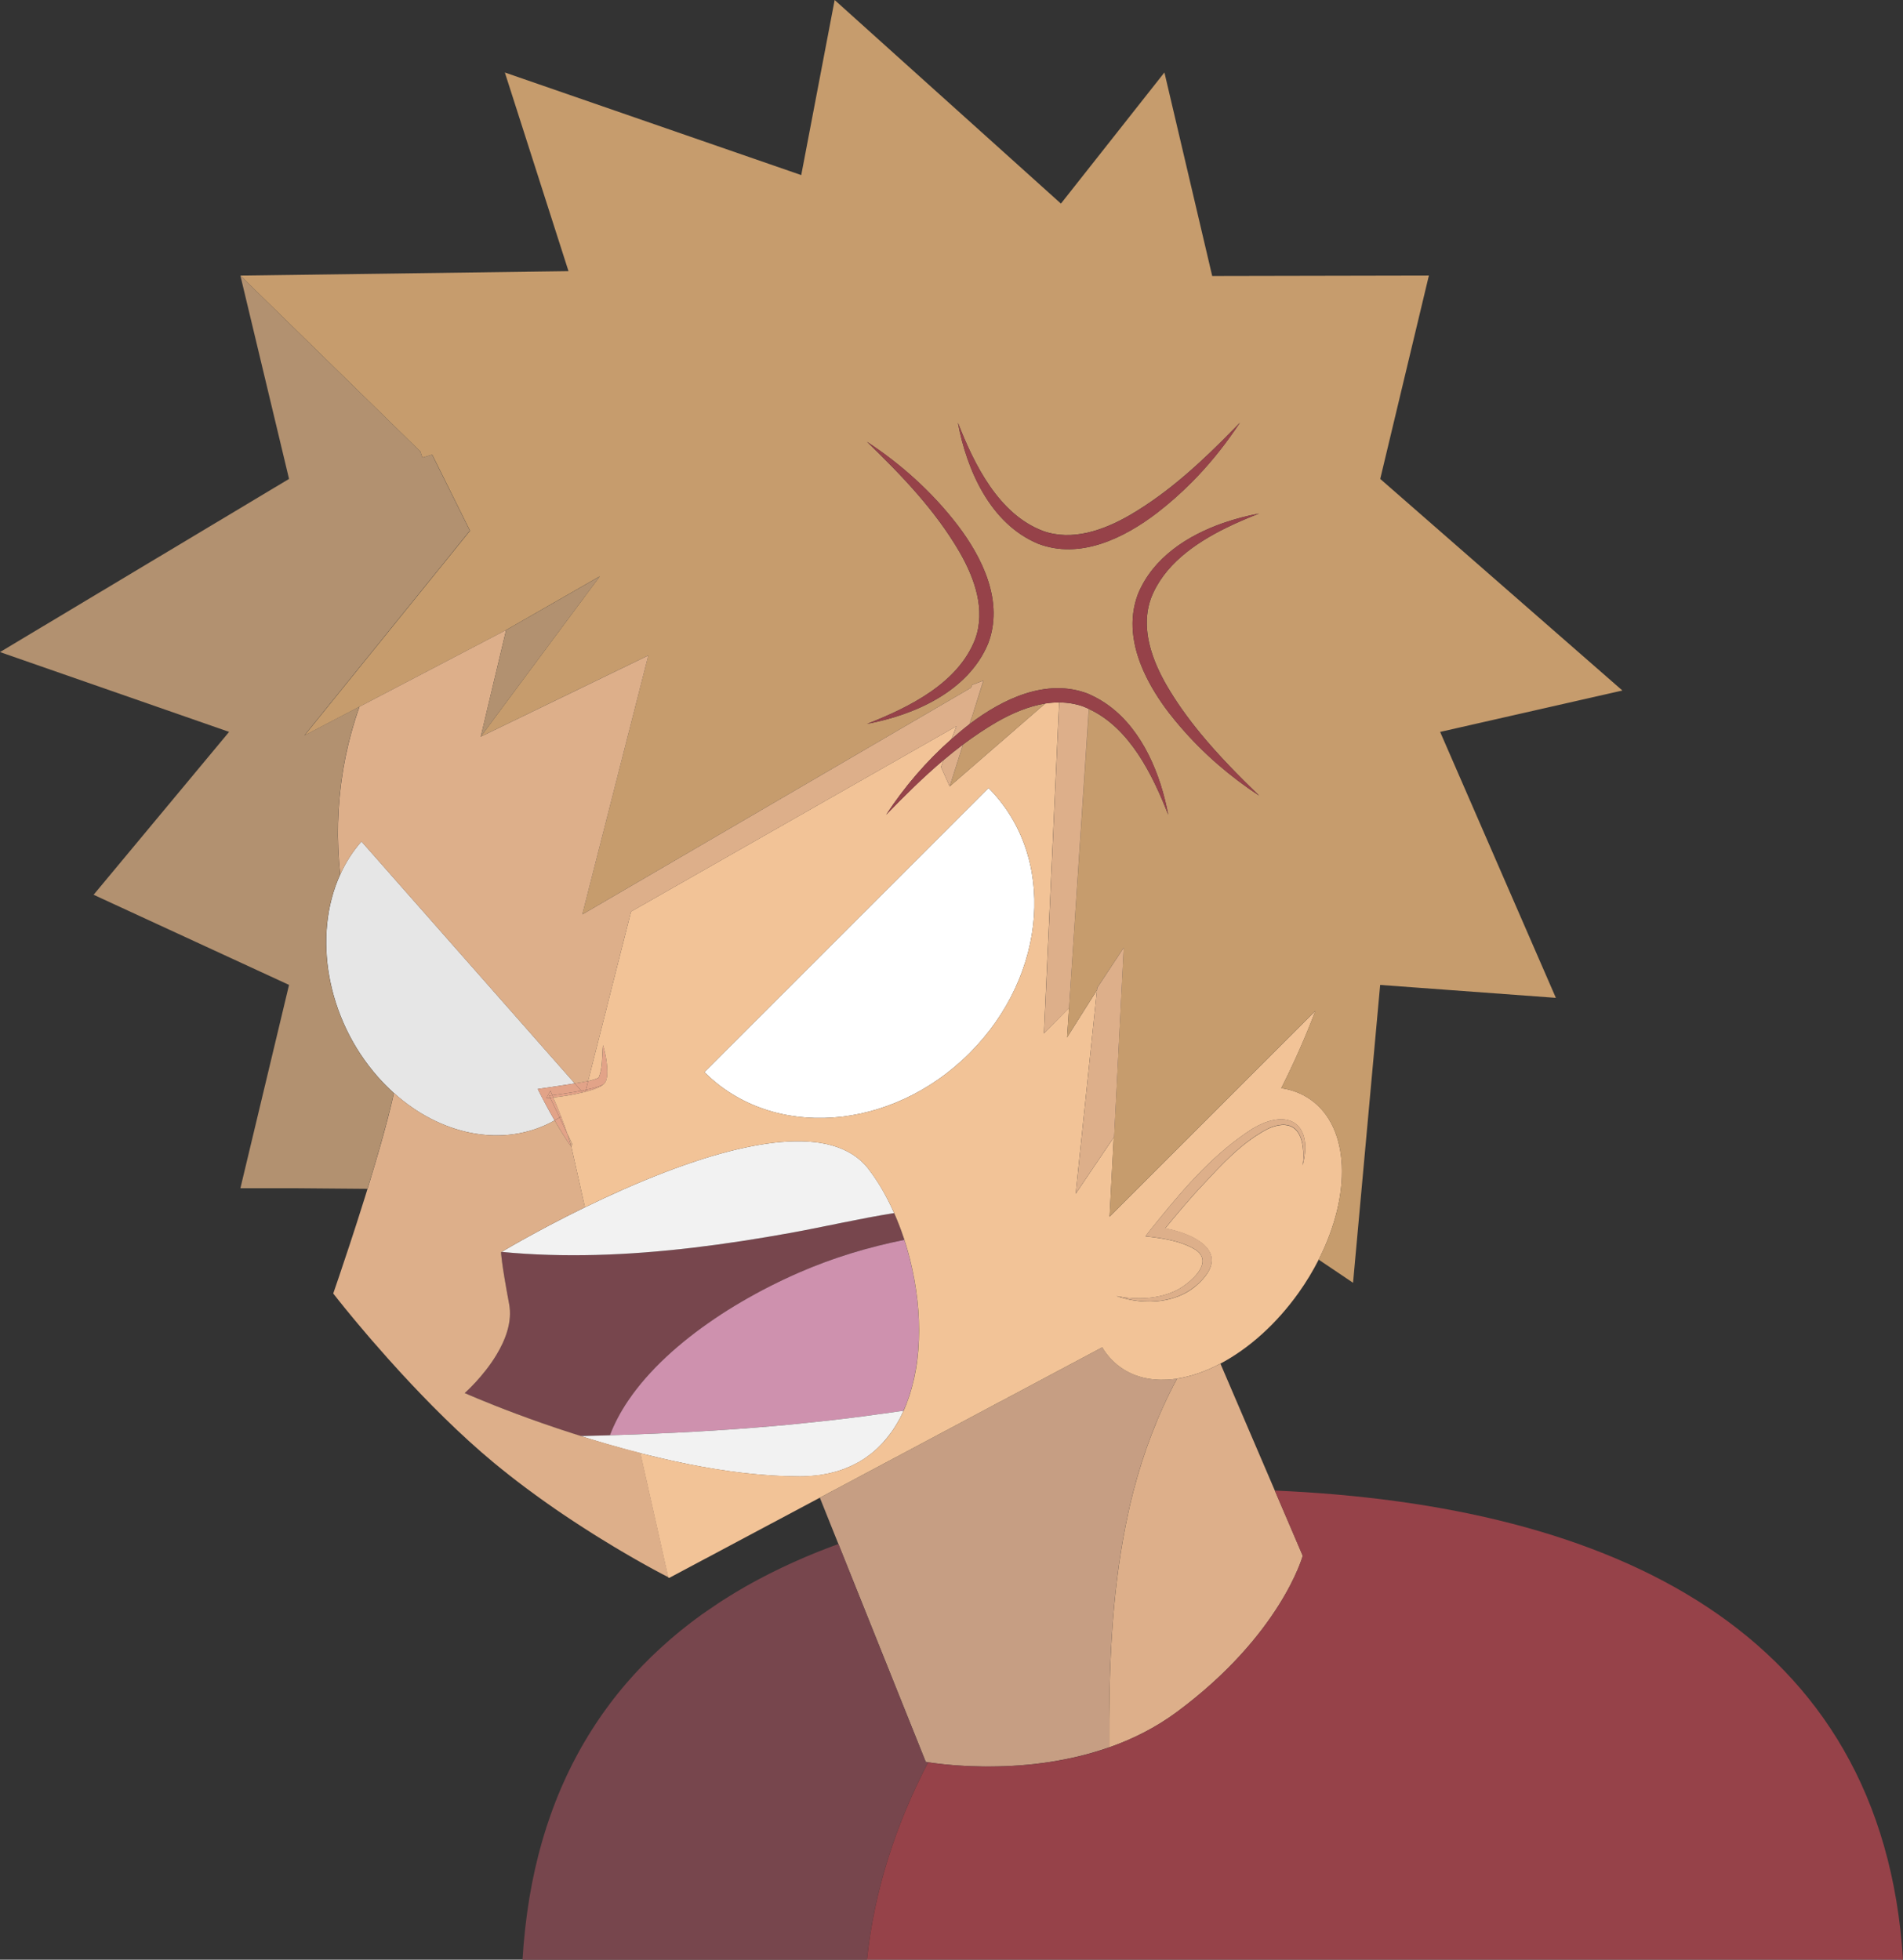
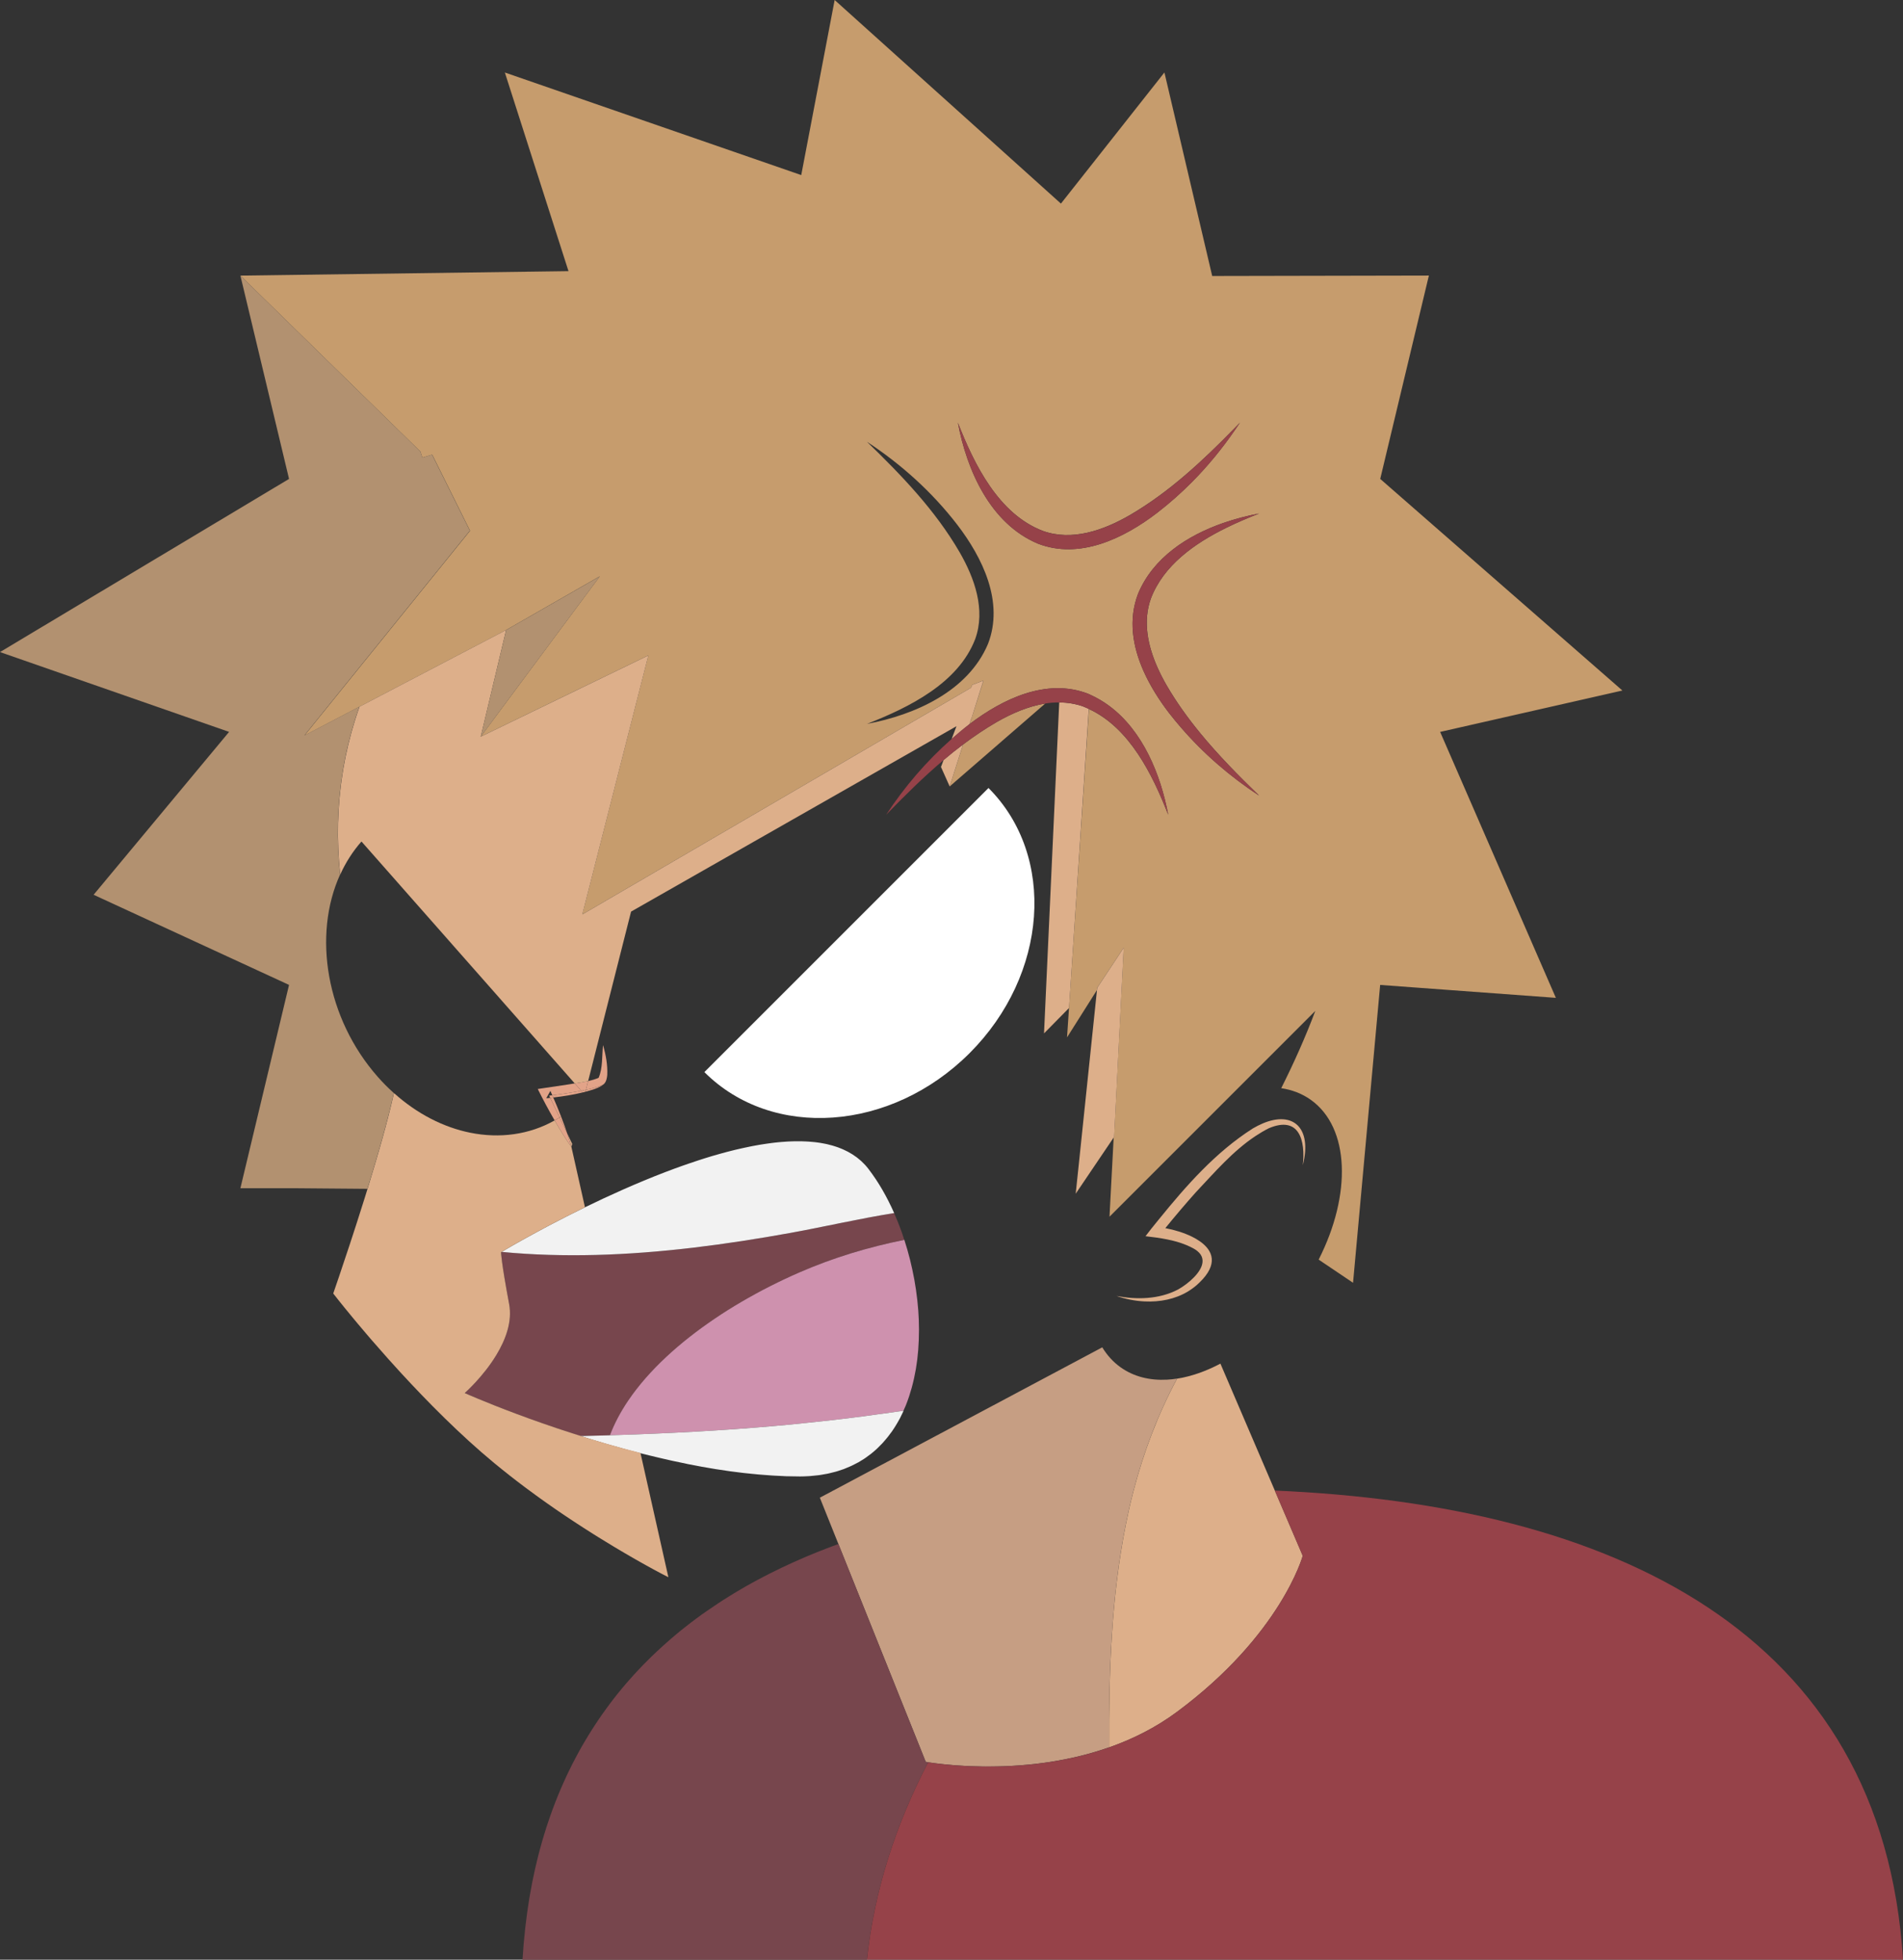
<svg xmlns="http://www.w3.org/2000/svg" version="1.1" id="Layer_1" x="0px" y="0px" viewBox="0 0 525.72 541.41" style="enable-background:new 0 0 525.72 541.41;" xml:space="preserve">
  <rect x="0" y="0" width="525.72" height="541.41" fill="#333333" stroke="none" />
  <style type="text/css">
	.st0{fill:#C69E83;}
	.st1{fill:#E6E6E6;}
	.st2{fill:#77464D;}
	.st3{fill:#CE91AE;}
	.st4{fill:#F2F2F2;}
	.st5{fill:#E2A388;}
	.st6{fill:#FFFFFF;}
	.st7{fill:#F2C397;}
	.st8{fill:#C69C6D;}
	.st9{fill:#DDAF8A;}
	.st10{fill:#B29170;}
	.st11{fill:#964249;}
</style>
  <g>
    <path class="st0" d="M322.44,381.16c-4.79,0.26-9.2-0.81-12.85-3.4c-2.07-1.47-3.76-3.35-5.08-5.53l-4.15,2.21l-73.87,39.33   l5.13,12.8l0,0l24.12,60.17c0,0,0.03,0.01,0.05,0.01c0.01,0,0.02,0,0.04,0.01c0.05,0.01,0.11,0.02,0.19,0.03   c0.01,0,0.03,0,0.04,0.01c0.08,0.01,0.18,0.03,0.3,0.05c0.01,0,0.02,0,0.04,0.01c0,0,0.01,0,0.02,0c0.13,0.02,0.28,0.04,0.44,0.07   c0.03,0,0.06,0.01,0.09,0.01c0.35,0.05,0.78,0.11,1.27,0.18c0.04,0,0.07,0.01,0.11,0.01c0.26,0.03,0.53,0.07,0.82,0.1   c0,0,0.01,0,0.01,0c0.29,0.04,0.6,0.07,0.92,0.11c0.03,0,0.07,0.01,0.1,0.01c0.33,0.04,0.67,0.07,1.02,0.11   c0.04,0,0.08,0.01,0.11,0.01c0.73,0.07,1.53,0.14,2.38,0.21c0.05,0,0.09,0.01,0.14,0.01c0.87,0.07,1.8,0.13,2.78,0.18   c0.04,0,0.07,0,0.11,0.01c0.49,0.03,1,0.05,1.52,0.07c0.03,0,0.06,0,0.09,0c1.05,0.04,2.15,0.07,3.29,0.08c0.05,0,0.1,0,0.15,0   c1.14,0.01,2.33,0.01,3.56-0.02c0.05,0,0.09,0,0.14,0c0.62-0.01,1.25-0.03,1.88-0.05c0.02,0,0.03,0,0.05,0   c0.64-0.02,1.3-0.05,1.96-0.09c0.01,0,0.02,0,0.03,0c0.65-0.04,1.31-0.08,1.98-0.13c0.06,0,0.11-0.01,0.17-0.01   c1.33-0.1,2.69-0.22,4.08-0.37c0.07-0.01,0.13-0.01,0.2-0.02c0.7-0.08,1.4-0.16,2.11-0.26c0.01,0,0.02,0,0.03,0   c0.71-0.09,1.42-0.2,2.14-0.31c0.04-0.01,0.08-0.01,0.12-0.02c0.71-0.11,1.43-0.23,2.14-0.36c0.07-0.01,0.13-0.02,0.2-0.04   c1.44-0.26,2.89-0.55,4.35-0.88c0.08-0.02,0.17-0.04,0.25-0.06c0.73-0.17,1.47-0.35,2.21-0.54c0,0,0,0,0.01,0   c0.73-0.19,1.47-0.39,2.2-0.6c0.07-0.02,0.14-0.04,0.2-0.06c0.73-0.21,1.46-0.43,2.18-0.66c0.08-0.02,0.15-0.05,0.23-0.07   c0.73-0.23,1.47-0.48,2.2-0.74c0,0,0,0,0.01,0v0c-0.09-20.66,0.56-41.32,4.61-61.57c0.27-1.33,0.55-2.66,0.84-3.98   c0.4-1.78,0.83-3.56,1.29-5.33c0,0,0,0,0,0c2.8-10.74,6.79-21.21,12.03-30.99C324.25,381.02,323.34,381.11,322.44,381.16z" />
-     <path class="st1" d="M156.91,299.62c0.61-0.11,1.23-0.21,1.87-0.31l-22.36-25.37l-36.56-41.47c-2.41,2.73-4.36,5.82-5.87,9.13   c0,0,0,0,0,0c-7.62,16.77-3.86,39.72,10.4,55.9c1.42,1.62,2.91,3.1,4.44,4.48c6.44,5.79,13.74,9.47,21.04,10.95   c8.18,1.66,16.35,0.56,23.35-3.39c-1.65-2.84-3.19-5.75-4.66-8.68l2.02-0.3L156.91,299.62z" />
    <g>
      <path class="st2" d="M256.36,486.85c-0.11-0.02-0.21-0.04-0.3-0.05c-0.01,0-0.03,0-0.04-0.01c-0.08-0.01-0.14-0.02-0.19-0.03    c-0.02,0-0.02,0-0.04-0.01c-0.03-0.01-0.05-0.01-0.05-0.01l-24.12-60.17c-0.61,0.22-1.23,0.44-1.83,0.67    c-0.56,0.21-1.12,0.43-1.67,0.64c-0.64,0.25-1.28,0.49-1.92,0.75c-0.56,0.22-1.1,0.45-1.66,0.67c-0.63,0.26-1.25,0.51-1.87,0.78    c-0.55,0.23-1.09,0.47-1.63,0.71c-0.61,0.27-1.23,0.53-1.84,0.81c-0.54,0.24-1.07,0.49-1.61,0.74c-0.6,0.28-1.21,0.56-1.8,0.84    c-0.53,0.25-1.06,0.52-1.59,0.78c-0.59,0.29-1.18,0.58-1.76,0.87c-0.52,0.27-1.04,0.54-1.56,0.81c-0.57,0.3-1.15,0.6-1.72,0.9    c-0.51,0.28-1.02,0.56-1.53,0.84c-0.56,0.31-1.13,0.62-1.69,0.94c-0.51,0.29-1,0.59-1.5,0.88c-0.55,0.32-1.1,0.64-1.64,0.97    c-0.5,0.3-0.99,0.61-1.48,0.92c-0.53,0.33-1.07,0.66-1.6,1c-0.5,0.32-0.98,0.65-1.48,0.97c-0.98,0.65-1.95,1.31-2.92,1.98    c-0.51,0.35-1.02,0.7-1.52,1.06c-0.47,0.34-0.93,0.69-1.4,1.03c-0.49,0.37-0.99,0.73-1.48,1.1c-0.46,0.35-0.91,0.71-1.36,1.07    c-0.48,0.38-0.96,0.75-1.44,1.13c-0.45,0.36-0.89,0.74-1.33,1.11c-0.47,0.39-0.93,0.77-1.39,1.17c-0.44,0.37-0.86,0.76-1.29,1.14    c-0.45,0.4-0.91,0.8-1.36,1.21c-0.42,0.39-0.84,0.78-1.26,1.17c-0.44,0.41-0.88,0.83-1.32,1.25c-0.41,0.4-0.81,0.81-1.22,1.21    c-0.43,0.43-0.86,0.85-1.28,1.28c-0.4,0.41-0.79,0.83-1.18,1.24c-0.42,0.44-0.83,0.88-1.24,1.33c-0.39,0.42-0.76,0.85-1.14,1.28    c-0.4,0.45-0.8,0.9-1.2,1.36c-0.37,0.44-0.74,0.88-1.11,1.32c-0.39,0.47-0.77,0.93-1.15,1.4c-0.36,0.45-0.71,0.9-1.06,1.35    c-0.37,0.48-0.75,0.96-1.11,1.45c-0.34,0.46-0.68,0.92-1.02,1.39c-0.36,0.49-0.72,0.99-1.07,1.49c-0.33,0.47-0.66,0.95-0.98,1.42    c-0.34,0.51-0.69,1.02-1.02,1.53c-0.32,0.48-0.63,0.97-0.94,1.46c-0.33,0.52-0.66,1.04-0.98,1.57c-0.3,0.5-0.6,0.99-0.9,1.5    c-0.32,0.54-0.63,1.07-0.94,1.62c-0.29,0.51-0.57,1.02-0.85,1.53c-0.3,0.55-0.6,1.11-0.89,1.66c-0.27,0.52-0.54,1.04-0.81,1.56    c-0.29,0.57-0.57,1.14-0.85,1.71c-0.26,0.53-0.51,1.06-0.76,1.6c-0.27,0.58-0.54,1.17-0.8,1.76c-0.24,0.54-0.48,1.09-0.72,1.63    c-0.26,0.6-0.5,1.2-0.75,1.8c-0.23,0.55-0.45,1.11-0.67,1.67c-0.24,0.61-0.47,1.24-0.71,1.86c-0.21,0.56-0.42,1.13-0.62,1.7    c-0.23,0.63-0.44,1.27-0.66,1.91c-0.19,0.57-0.39,1.15-0.58,1.73c-0.21,0.65-0.41,1.31-0.61,1.97c-0.18,0.59-0.36,1.17-0.53,1.76    c-0.19,0.67-0.38,1.35-0.56,2.02c-0.16,0.59-0.33,1.18-0.48,1.78c-0.18,0.69-0.34,1.39-0.51,2.1c-0.14,0.6-0.29,1.19-0.43,1.8    c-0.16,0.72-0.31,1.44-0.46,2.17c-0.13,0.6-0.26,1.2-0.38,1.81c-0.15,0.74-0.28,1.5-0.41,2.25c-0.11,0.61-0.22,1.21-0.33,1.82    c-0.13,0.78-0.25,1.57-0.36,2.36c-0.09,0.6-0.19,1.19-0.27,1.8c-0.12,0.84-0.22,1.69-0.32,2.54c-0.07,0.57-0.15,1.13-0.21,1.7    c-0.11,0.96-0.2,1.94-0.29,2.91c-0.04,0.47-0.1,0.94-0.14,1.42c-0.12,1.46-0.23,2.93-0.32,4.42h95.14    c2-19.21,8.06-37.55,16.9-54.55C256.38,486.86,256.38,486.85,256.36,486.85z" />
      <path class="st2" d="M205.4,406.92c-0.18-0.02-0.37-0.05-0.55-0.07c-0.17-0.02-0.34-0.04-0.5-0.06    C204.7,406.83,205.05,406.88,205.4,406.92z" />
      <path class="st2" d="M203.95,406.74c-0.44-0.05-0.88-0.12-1.31-0.18c-0.3-0.04-0.59-0.07-0.89-0.11    C202.48,406.55,203.22,406.65,203.95,406.74z" />
      <path class="st2" d="M207.45,407.14c-0.35-0.04-0.71-0.08-1.06-0.12c-0.24-0.03-0.47-0.05-0.71-0.07    C206.27,407.01,206.86,407.08,207.45,407.14z" />
      <path class="st2" d="M213.25,407.62c-0.31-0.02-0.61-0.05-0.92-0.07c-0.45-0.03-0.89-0.05-1.33-0.09    C211.75,407.52,212.5,407.58,213.25,407.62z" />
      <path class="st2" d="M214.01,407.67c-0.09,0-0.17-0.01-0.26-0.02c-0.11-0.01-0.22-0.01-0.33-0.02    C213.62,407.65,213.82,407.66,214.01,407.67z" />
      <path class="st2" d="M210.82,407.45c-0.24-0.02-0.49-0.05-0.73-0.07c-0.17-0.01-0.34-0.02-0.52-0.04    C209.99,407.38,210.41,407.42,210.82,407.45z" />
      <path class="st2" d="M209.34,407.32c-0.25-0.02-0.51-0.05-0.76-0.08c-0.27-0.03-0.54-0.05-0.81-0.07    C208.29,407.22,208.81,407.28,209.34,407.32z" />
      <path class="st2" d="M193.93,405.21c1.2,0.22,2.4,0.42,3.61,0.62c-0.03-0.01-0.07-0.01-0.1-0.02    C196.27,405.62,195.1,405.42,193.93,405.21z" />
      <path class="st2" d="M188.48,404.15c0.42,0.09,0.85,0.18,1.27,0.27c-1.28-0.26-2.55-0.52-3.81-0.8c0.22,0.05,0.45,0.09,0.67,0.14    C187.23,403.89,187.85,404.02,188.48,404.15z" />
      <path class="st2" d="M201.47,406.41c-0.11-0.02-0.22-0.03-0.33-0.05c-0.13-0.02-0.25-0.03-0.38-0.05    C201,406.35,201.24,406.38,201.47,406.41z" />
      <path class="st2" d="M193.63,405.15c-0.56-0.1-1.11-0.21-1.67-0.32c0.16,0.03,0.31,0.06,0.47,0.09    C192.83,405,193.23,405.08,193.63,405.15z" />
      <path class="st2" d="M189.88,404.44c0.69,0.14,1.39,0.26,2.08,0.4c-0.58-0.11-1.16-0.22-1.74-0.33    C190.11,404.48,190,404.46,189.88,404.44z" />
      <path class="st2" d="M200.69,406.3c-0.65-0.09-1.3-0.2-1.94-0.3c-0.32-0.05-0.63-0.09-0.95-0.14    C198.76,406.02,199.72,406.16,200.69,406.3z" />
      <path class="st2" d="M193.91,405.2c-0.01,0-0.02,0-0.03-0.01c-0.01,0-0.03,0-0.04-0.01C193.86,405.19,193.88,405.2,193.91,405.2z" />
      <path class="st2" d="M217.13,407.81c-0.31-0.01-0.63-0.03-0.95-0.05c-0.54-0.02-1.09-0.04-1.63-0.07    C215.41,407.74,216.27,407.78,217.13,407.81z" />
      <path class="st2" d="M184.78,403.35c0.38,0.09,0.76,0.18,1.15,0.26c-1.17-0.25-2.32-0.52-3.48-0.79c0.19,0.05,0.39,0.09,0.58,0.14    C183.61,403.09,184.19,403.22,184.78,403.35z" />
      <path class="st2" d="M181.15,402.52c-0.37-0.09-0.74-0.18-1.11-0.27c0.8,0.19,1.6,0.38,2.4,0.57    C182.01,402.72,181.58,402.62,181.15,402.52z" />
      <path class="st2" d="M180.04,402.25c-0.72-0.17-1.43-0.35-2.14-0.53c0.53,0.13,1.07,0.27,1.61,0.4    C179.68,402.16,179.86,402.2,180.04,402.25z" />
      <path class="st2" d="M177.9,401.72c-0.1-0.02-0.2-0.05-0.3-0.07c-0.24-0.06-0.48-0.12-0.72-0.18c-0.28-0.07-0.55-0.14-0.83-0.22    c-0.65-0.17-1.29-0.33-1.93-0.5c-0.45-0.12-0.9-0.24-1.35-0.37c-1.45-0.39-2.88-0.79-4.29-1.2c-0.26-0.08-0.53-0.15-0.8-0.23    c0,0,0,0,0,0c-2.49-0.72-4.91-1.46-7.25-2.2c2.7-0.06,5.39-0.14,8.08-0.22c1.24-3.3,2.97-6.52,5.09-9.64    c5.69-8.39,14.21-16.07,23.89-22.6c2.38-1.6,4.82-3.14,7.31-4.6c5.25-3.08,10.7-5.83,16.11-8.18c9.26-4.02,18.83-6.94,28.91-8.96    c-0.27-0.82-0.52-1.64-0.81-2.44c-0.61-1.7-1.29-3.35-2.01-4.97c-9.64,1.52-19.14,3.76-28.77,5.5    c-17.68,3.19-35.67,5.6-53.67,6.06c-8.66,0.22-17.33-0.01-25.96-0.84c-0.11,0.07-0.19,0.11-0.19,0.11s0,2.38,2.23,14.29    c0.91,4.87-0.98,9.88-3.53,14.09c-3.68,6.08-8.74,10.51-8.74,10.51s21.85,9.8,48.5,16.61    C177.22,401.56,177.56,401.63,177.9,401.72z" />
      <path class="st2" d="M217.46,407.82c-0.03,0-0.05,0-0.08,0c-0.05,0-0.1,0-0.15,0C217.31,407.82,217.38,407.82,217.46,407.82z" />
      <path class="st2" d="M220.96,407.88c0.82,0,1.61-0.03,2.4-0.08C222.58,407.84,221.78,407.88,220.96,407.88c-1,0-2-0.02-3.01-0.04    C218.96,407.86,219.97,407.88,220.96,407.88z" />
      <path class="st2" d="M245.65,332.26c-0.09-0.18-0.18-0.37-0.27-0.55C245.47,331.89,245.56,332.08,245.65,332.26z" />
      <path class="st2" d="M245.38,331.71c-0.53-1.03-1.07-2.05-1.64-3.03C244.31,329.67,244.86,330.68,245.38,331.71z" />
      <path class="st2" d="M246.91,334.92c0.03,0.07,0.06,0.15,0.09,0.22c0,0,0.01,0,0.01,0C246.98,335.06,246.95,334.99,246.91,334.92z    " />
      <path class="st2" d="M246.91,334.92c-0.41-0.9-0.83-1.79-1.26-2.66C246.09,333.13,246.51,334.02,246.91,334.92z" />
      <path class="st2" d="M239.93,322.95c0.67,0.87,1.32,1.79,1.95,2.73C241.24,324.74,240.6,323.83,239.93,322.95z" />
      <path class="st2" d="M246.92,394.69c-0.09,0.14-0.2,0.28-0.3,0.42c-0.05,0.07-0.1,0.15-0.15,0.23    C246.62,395.12,246.77,394.91,246.92,394.69z" />
      <path class="st2" d="M243.68,398.8c-0.19,0.2-0.39,0.39-0.59,0.59c-0.18,0.18-0.35,0.37-0.53,0.54    C242.94,399.57,243.32,399.19,243.68,398.8z" />
      <path class="st2" d="M238.6,403.08c-0.21,0.13-0.43,0.25-0.64,0.38c-0.28,0.17-0.54,0.35-0.83,0.51    C237.64,403.68,238.13,403.39,238.6,403.08z" />
      <path class="st2" d="M240.38,401.81c-0.16,0.12-0.33,0.23-0.49,0.35c-0.25,0.19-0.5,0.38-0.76,0.56    C239.56,402.42,239.97,402.12,240.38,401.81z" />
      <path class="st2" d="M245.3,396.92c0.04-0.05,0.08-0.09,0.11-0.14c-0.43,0.55-0.87,1.08-1.34,1.6c0.2-0.22,0.38-0.46,0.57-0.68    C244.86,397.44,245.09,397.18,245.3,396.92z" />
      <path class="st2" d="M238.85,402.91c0,0-0.01,0.01-0.01,0.01c-0.01,0.01-0.02,0.01-0.03,0.02    C238.82,402.93,238.83,402.92,238.85,402.91z" />
      <path class="st2" d="M243.9,398.56c-0.02,0.02-0.03,0.03-0.05,0.05c-0.01,0.01-0.01,0.02-0.02,0.03    C243.86,398.61,243.88,398.59,243.9,398.56z" />
      <path class="st2" d="M249.24,390.55c-0.11,0.22-0.23,0.43-0.34,0.65c-0.09,0.17-0.16,0.35-0.25,0.52    C248.86,391.34,249.05,390.95,249.24,390.55z" />
      <path class="st2" d="M248.65,391.74c-0.06,0.11-0.13,0.22-0.19,0.34c-0.07,0.13-0.13,0.26-0.2,0.39    C248.39,392.23,248.52,391.98,248.65,391.74z" />
      <path class="st2" d="M249.38,390.25c0.08-0.16,0.15-0.33,0.23-0.49c-0.04,0.08-0.08,0.16-0.12,0.24    C249.45,390.09,249.42,390.17,249.38,390.25z" />
      <path class="st2" d="M248.05,392.83c-0.08,0.14-0.17,0.28-0.25,0.42c0.01-0.01,0.02-0.03,0.03-0.04    C247.9,393.08,247.98,392.96,248.05,392.83z" />
      <path class="st2" d="M246.96,394.62c0.29-0.45,0.56-0.91,0.84-1.38c-0.16,0.27-0.32,0.54-0.49,0.8    C247.19,394.24,247.08,394.44,246.96,394.62z" />
      <path class="st2" d="M246.38,395.47c-0.11,0.15-0.23,0.3-0.34,0.45c-0.12,0.17-0.23,0.34-0.36,0.5    C245.92,396.11,246.15,395.8,246.38,395.47z" />
      <path class="st2" d="M229.18,406.99c-0.04,0.01-0.07,0.01-0.11,0.02c-0.04,0.01-0.08,0.02-0.12,0.03    C229.02,407.03,229.1,407.01,229.18,406.99z" />
      <path class="st2" d="M230.64,406.63c-0.17,0.05-0.35,0.08-0.52,0.13c-0.17,0.04-0.34,0.1-0.51,0.14    C229.95,406.81,230.29,406.72,230.64,406.63z" />
      <path class="st2" d="M228.47,407.15c-0.3,0.06-0.62,0.1-0.93,0.16c-0.17,0.03-0.33,0.07-0.49,0.1    C227.53,407.33,228,407.24,228.47,407.15z" />
      <path class="st2" d="M225.89,407.57c-0.38,0.05-0.78,0.08-1.17,0.12c-0.17,0.02-0.34,0.04-0.51,0.06    C224.77,407.7,225.34,407.64,225.89,407.57z" />
      <path class="st2" d="M226.67,407.47c-0.05,0.01-0.11,0.01-0.17,0.02c-0.07,0.01-0.13,0.02-0.2,0.03    C226.43,407.5,226.55,407.48,226.67,407.47z" />
      <path class="st2" d="M237.13,403.97c-0.08,0.05-0.18,0.09-0.26,0.13c-0.03,0.02-0.06,0.03-0.08,0.05    C236.9,404.09,237.01,404.04,237.13,403.97z" />
      <path class="st2" d="M234.97,405.06c-0.07,0.03-0.14,0.06-0.21,0.09c-0.13,0.06-0.24,0.12-0.37,0.18    C234.59,405.24,234.78,405.15,234.97,405.06z" />
      <path class="st2" d="M234.23,405.39c-0.15,0.06-0.31,0.11-0.46,0.17c-0.18,0.07-0.34,0.15-0.52,0.22    C233.59,405.65,233.91,405.52,234.23,405.39z" />
      <path class="st2" d="M233.08,405.84c-0.18,0.07-0.38,0.12-0.57,0.19c-0.09,0.03-0.17,0.07-0.26,0.1    C232.53,406.04,232.81,405.95,233.08,405.84z" />
      <path class="st2" d="M231.8,406.28c-0.1,0.03-0.21,0.06-0.31,0.09c-0.13,0.04-0.25,0.09-0.38,0.12    C231.34,406.43,231.57,406.36,231.8,406.28z" />
      <path class="st2" d="M236.36,404.38c-0.14,0.07-0.28,0.13-0.42,0.2c-0.18,0.09-0.36,0.19-0.55,0.28    C235.71,404.71,236.04,404.55,236.36,404.38z" />
      <path class="st2" d="M253.23,376.94c0.05-0.36,0.1-0.72,0.14-1.09c-0.05,0.37-0.11,0.74-0.16,1.11c-0.06,0.41-0.11,0.82-0.18,1.23    C253.1,377.78,253.17,377.36,253.23,376.94z" />
      <path class="st2" d="M250.2,388.38c-0.19,0.47-0.4,0.93-0.61,1.38c0,0,0.01,0,0.01,0C249.81,389.31,250.01,388.85,250.2,388.38z" />
      <path class="st2" d="M251.43,348.04c0.44,1.76,0.82,3.55,1.15,5.34C252.25,351.59,251.87,349.8,251.43,348.04z" />
      <path class="st2" d="M250.15,343.5c0.09,0.29,0.18,0.58,0.27,0.87C250.33,344.08,250.24,343.79,250.15,343.5z" />
      <path class="st2" d="M250.41,344.37c0.35,1.16,0.68,2.33,0.98,3.51C251.09,346.7,250.76,345.53,250.41,344.37z" />
      <path class="st2" d="M249.85,342.54c-0.01,0-0.02,0-0.02,0.01c0.1,0.32,0.22,0.63,0.32,0.95    C250.05,343.18,249.96,342.86,249.85,342.54z" />
      <path class="st2" d="M253.68,362.04c0.13,1.77,0.2,3.54,0.2,5.3C253.88,365.58,253.81,363.82,253.68,362.04z" />
      <path class="st2" d="M138.6,345.86L138.6,345.86c0.06-0.04,0.13-0.08,0.22-0.13C138.74,345.78,138.66,345.82,138.6,345.86z" />
    </g>
    <g>
      <path class="st3" d="M242.29,400.19c0.09-0.08,0.18-0.17,0.27-0.26c0.18-0.18,0.35-0.36,0.53-0.54c-0.25,0.25-0.5,0.51-0.76,0.76    C242.32,400.16,242.31,400.18,242.29,400.19z" />
      <path class="st3" d="M193.91,405.2c0.01,0,0.02,0,0.02,0c1.17,0.21,2.34,0.41,3.51,0.6c-1.19-0.19-2.38-0.4-3.57-0.61    C193.89,405.2,193.9,405.2,193.91,405.2z" />
      <path class="st3" d="M200.69,406.3c0.03,0,0.05,0.01,0.08,0.01c0.13,0.02,0.25,0.03,0.38,0.05c-0.8-0.11-1.6-0.24-2.4-0.36    C199.39,406.1,200.04,406.21,200.69,406.3z" />
      <path class="st3" d="M203.95,406.74c0.13,0.02,0.27,0.03,0.4,0.05c0.17,0.02,0.34,0.04,0.5,0.06c-0.74-0.09-1.48-0.18-2.22-0.28    C203.07,406.62,203.51,406.68,203.95,406.74z" />
      <path class="st3" d="M214.01,407.67c0.18,0.01,0.36,0.02,0.54,0.03c0.55,0.03,1.09,0.05,1.63,0.07c-0.81-0.03-1.62-0.07-2.43-0.12    C213.84,407.65,213.93,407.66,214.01,407.67z" />
      <path class="st3" d="M217.46,407.82c0.17,0.01,0.33,0.01,0.49,0.01c1.01,0.03,2.01,0.04,3.01,0.04c-1.19,0-2.38-0.02-3.58-0.06    C217.41,407.82,217.44,407.82,217.46,407.82z" />
      <path class="st3" d="M207.45,407.14c0.11,0.01,0.21,0.02,0.32,0.03c0.27,0.03,0.54,0.05,0.81,0.07c-0.73-0.07-1.46-0.14-2.19-0.22    C206.74,407.06,207.1,407.1,207.45,407.14z" />
      <path class="st3" d="M210.82,407.45c0.06,0,0.11,0.01,0.17,0.01c0.45,0.04,0.89,0.06,1.33,0.09c-0.74-0.05-1.49-0.11-2.24-0.17    C210.33,407.4,210.58,407.43,210.82,407.45z" />
      <path class="st3" d="M223.99,407.75c-0.06,0-0.12,0.01-0.19,0.02c0.09-0.01,0.18-0.01,0.27-0.02c0.04,0,0.08-0.01,0.12-0.01    c0.18-0.01,0.34-0.04,0.51-0.06c-0.21,0.02-0.42,0.05-0.64,0.06C224.05,407.75,224.02,407.75,223.99,407.75z" />
      <path class="st3" d="M229.18,406.99c0.14-0.03,0.28-0.06,0.42-0.09c0.18-0.04,0.34-0.1,0.51-0.14c-0.35,0.09-0.69,0.18-1.05,0.26    C229.1,407.01,229.14,407,229.18,406.99z" />
      <path class="st3" d="M226.67,407.47c0.13-0.02,0.25-0.04,0.37-0.06c0.17-0.03,0.33-0.07,0.49-0.1c-0.34,0.06-0.68,0.13-1.03,0.18    C226.56,407.48,226.62,407.47,226.67,407.47z" />
      <path class="st3" d="M231.8,406.28c0.15-0.05,0.3-0.1,0.45-0.15c0.09-0.03,0.17-0.07,0.26-0.1c-0.34,0.12-0.68,0.23-1.02,0.34    C231.59,406.34,231.7,406.32,231.8,406.28z" />
      <path class="st3" d="M234.23,405.39c0.05-0.02,0.11-0.04,0.16-0.06c0.13-0.05,0.24-0.12,0.37-0.18c-0.32,0.14-0.65,0.28-0.98,0.41    C233.93,405.5,234.09,405.45,234.23,405.39z" />
      <path class="st3" d="M248.05,392.83c0.07-0.12,0.14-0.24,0.21-0.36c0.07-0.13,0.13-0.26,0.2-0.39c-0.21,0.38-0.42,0.76-0.64,1.13    C247.9,393.08,247.98,392.96,248.05,392.83z" />
      <path class="st3" d="M246.92,394.69c0.02-0.02,0.03-0.05,0.04-0.07c0.12-0.19,0.23-0.39,0.35-0.58c-0.22,0.36-0.45,0.72-0.69,1.06    C246.72,394.97,246.82,394.84,246.92,394.69z" />
      <path class="st3" d="M245.41,396.78c0.09-0.12,0.18-0.24,0.27-0.36c0.12-0.16,0.24-0.33,0.36-0.5c-0.24,0.34-0.49,0.67-0.74,0.99    C245.33,396.87,245.37,396.83,245.41,396.78z" />
      <path class="st3" d="M239.89,402.16c0.16-0.12,0.33-0.23,0.49-0.35c0.1-0.07,0.19-0.14,0.29-0.22c-0.03,0.03-0.07,0.05-0.1,0.08    C240.35,401.83,240.12,401.99,239.89,402.16z" />
      <path class="st3" d="M238.6,403.08c0.07-0.04,0.13-0.09,0.2-0.14c0.01-0.01,0.02-0.01,0.03-0.02c-0.28,0.19-0.58,0.36-0.87,0.54    C238.17,403.33,238.4,403.21,238.6,403.08z" />
      <path class="st3" d="M236.36,404.38c0.14-0.07,0.28-0.15,0.43-0.23c0.03-0.02,0.06-0.03,0.08-0.05c-0.3,0.17-0.62,0.32-0.93,0.48    C236.07,404.52,236.22,404.45,236.36,404.38z" />
      <path class="st3" d="M243.9,398.56c0.06-0.06,0.12-0.12,0.17-0.18c0.2-0.22,0.38-0.46,0.57-0.68c-0.26,0.31-0.52,0.62-0.79,0.91    C243.87,398.6,243.89,398.58,243.9,398.56z" />
      <path class="st3" d="M249.24,390.55c0.05-0.1,0.09-0.2,0.14-0.3c0.04-0.08,0.07-0.17,0.11-0.25c-0.19,0.4-0.38,0.8-0.58,1.2    C249.02,390.99,249.14,390.77,249.24,390.55z" />
      <path class="st3" d="M253.88,367.34c0-1.76-0.07-3.52-0.2-5.3c-0.01-0.07-0.01-0.14-0.02-0.21c-0.07-0.89-0.15-1.79-0.25-2.68    c0-0.05-0.01-0.09-0.02-0.14c-0.2-1.81-0.47-3.63-0.79-5.43c-0.01-0.07-0.02-0.13-0.04-0.2c-0.33-1.79-0.71-3.58-1.15-5.34    c-0.01-0.05-0.03-0.11-0.04-0.16c-0.45-1.8-0.97-3.59-1.54-5.34c-10.09,2.03-19.67,4.94-28.94,8.97    c-5.41,2.35-10.86,5.1-16.11,8.18c-2.49,1.46-4.94,2.99-7.31,4.6c-9.68,6.54-18.2,14.21-23.89,22.6    c-2.12,3.12-3.84,6.35-5.09,9.64c2.4-0.07,4.8-0.16,7.2-0.25c14.27-0.53,28.5-1.38,42.67-2.72c1-0.1,2-0.2,3-0.3    c5.77-0.58,11.53-1.23,17.28-1.99c1.04-0.14,2.07-0.29,3.11-0.43c2.61-0.35,5.22-0.71,7.83-1.08c0.21-0.46,0.41-0.92,0.61-1.38    c0.04-0.09,0.08-0.18,0.11-0.27c0.27-0.69,0.53-1.39,0.77-2.11c0.04-0.13,0.09-0.26,0.13-0.39c0.48-1.46,0.9-2.97,1.24-4.52    c0.03-0.13,0.06-0.26,0.09-0.39c0.17-0.78,0.32-1.56,0.46-2.35c0.01-0.05,0.02-0.11,0.03-0.16c0.07-0.41,0.12-0.82,0.18-1.23    c0.05-0.37,0.12-0.74,0.16-1.11c0.01-0.09,0.02-0.18,0.04-0.27c0.1-0.82,0.18-1.64,0.25-2.47c0.01-0.1,0.02-0.2,0.02-0.3    c0.13-1.69,0.2-3.41,0.2-5.15C253.88,367.55,253.88,367.45,253.88,367.34z" />
      <path class="st3" d="M176.05,401.25c0.28,0.07,0.55,0.15,0.83,0.22c0.24,0.06,0.48,0.12,0.72,0.18c-0.24-0.06-0.48-0.12-0.72-0.19    C176.6,401.39,176.33,401.32,176.05,401.25z" />
      <path class="st3" d="M167.68,398.95c0.26,0.08,0.53,0.15,0.8,0.23C168.21,399.1,167.94,399.03,167.68,398.95    C167.68,398.95,167.68,398.95,167.68,398.95z" />
    </g>
    <g>
      <path class="st4" d="M218.24,340.64c9.63-1.74,19.14-3.98,28.78-5.5c-1-2.25-2.09-4.41-3.27-6.45c0,0,0,0,0,0    c-0.58-1-1.18-1.96-1.8-2.9c-0.02-0.03-0.04-0.07-0.07-0.1c-0.63-0.94-1.28-1.86-1.95-2.73c-0.31-0.4-0.63-0.79-0.97-1.16    c-0.11-0.12-0.23-0.23-0.35-0.35c-0.23-0.24-0.46-0.48-0.71-0.7c-0.14-0.13-0.3-0.25-0.45-0.38c-0.23-0.19-0.45-0.39-0.69-0.57    c-0.16-0.13-0.34-0.24-0.51-0.36c-0.23-0.17-0.47-0.34-0.71-0.49c-0.18-0.12-0.37-0.22-0.56-0.33c-0.24-0.14-0.48-0.29-0.74-0.43    c-0.19-0.1-0.4-0.2-0.6-0.29c-0.25-0.12-0.51-0.25-0.77-0.37c-0.21-0.09-0.42-0.17-0.63-0.26c-0.27-0.11-0.53-0.22-0.8-0.31    c-0.22-0.08-0.44-0.15-0.66-0.22c-0.28-0.09-0.55-0.18-0.84-0.26c-0.23-0.07-0.46-0.12-0.69-0.18c-0.29-0.07-0.58-0.15-0.87-0.22    c-0.24-0.05-0.48-0.1-0.71-0.14c-0.3-0.06-0.6-0.12-0.91-0.17c-0.24-0.04-0.49-0.07-0.73-0.11c-0.31-0.04-0.63-0.09-0.94-0.12    c-0.25-0.03-0.5-0.05-0.75-0.07c-0.32-0.03-0.65-0.06-0.98-0.08c-0.25-0.02-0.51-0.03-0.77-0.04c-0.34-0.02-0.67-0.03-1.01-0.04    c-0.26-0.01-0.52-0.01-0.78-0.01c-0.35,0-0.7,0-1.05,0c-0.26,0-0.53,0.01-0.79,0.02c-0.36,0.01-0.72,0.02-1.09,0.04    c-0.27,0.01-0.53,0.03-0.8,0.05c-0.37,0.02-0.74,0.05-1.12,0.08c-0.27,0.02-0.54,0.05-0.81,0.07c-0.38,0.04-0.76,0.08-1.15,0.12    c-0.27,0.03-0.54,0.06-0.81,0.1c-0.39,0.05-0.78,0.1-1.18,0.16c-0.27,0.04-0.54,0.08-0.81,0.12c-0.4,0.06-0.81,0.13-1.22,0.19    c-0.27,0.04-0.54,0.09-0.8,0.14c-0.41,0.07-0.83,0.15-1.25,0.23c-0.27,0.05-0.54,0.1-0.8,0.16c-0.42,0.09-0.85,0.17-1.28,0.27    c-0.26,0.06-0.53,0.11-0.79,0.17c-0.44,0.1-0.88,0.2-1.32,0.3c-0.26,0.06-0.51,0.12-0.77,0.18c-0.45,0.11-0.9,0.22-1.35,0.34    c-0.25,0.06-0.5,0.13-0.75,0.19c-0.46,0.12-0.93,0.25-1.4,0.38c-0.24,0.07-0.48,0.13-0.72,0.2c-0.48,0.13-0.96,0.27-1.44,0.41    c-0.23,0.07-0.46,0.13-0.69,0.2c-0.5,0.15-1,0.3-1.5,0.46c-0.21,0.07-0.43,0.13-0.64,0.2c-0.52,0.16-1.03,0.33-1.55,0.5    c-0.2,0.07-0.4,0.13-0.6,0.2c-0.54,0.18-1.08,0.36-1.61,0.54c-0.18,0.06-0.35,0.12-0.53,0.18c-0.57,0.19-1.13,0.39-1.7,0.59    c-0.15,0.05-0.3,0.1-0.45,0.16c-0.6,0.21-1.2,0.43-1.8,0.65c-0.11,0.04-0.23,0.08-0.34,0.13c-0.65,0.24-1.29,0.48-1.94,0.73    c-0.06,0.02-0.13,0.05-0.19,0.07c-7.85,3.01-15.47,6.45-22.16,9.71c-0.04,0.02-0.08,0.04-0.12,0.06c0,0-0.01,0-0.01,0.01    c-0.6,0.29-1.19,0.59-1.78,0.88c-0.03,0.02-0.06,0.03-0.1,0.05c-0.55,0.27-1.1,0.55-1.64,0.82c-0.06,0.03-0.12,0.06-0.19,0.09    c-0.51,0.26-1.01,0.51-1.51,0.76c-0.07,0.04-0.14,0.07-0.21,0.11c-0.48,0.25-0.96,0.49-1.43,0.74c-0.07,0.04-0.14,0.07-0.22,0.11    c-0.46,0.24-0.91,0.47-1.35,0.7c-0.09,0.05-0.18,0.09-0.27,0.14c-0.42,0.22-0.84,0.44-1.24,0.65c-0.09,0.05-0.18,0.1-0.27,0.14    c-0.4,0.21-0.79,0.42-1.18,0.63c-0.09,0.05-0.18,0.1-0.27,0.15c-0.37,0.2-0.74,0.4-1.1,0.59c-0.09,0.05-0.19,0.1-0.28,0.15    c-0.35,0.19-0.7,0.38-1.04,0.56c-0.08,0.05-0.17,0.09-0.25,0.14c-0.34,0.18-0.66,0.36-0.98,0.54c-0.08,0.04-0.16,0.09-0.24,0.13    c-0.31,0.17-0.61,0.34-0.9,0.5c-0.09,0.05-0.17,0.1-0.26,0.14c-0.28,0.16-0.55,0.31-0.81,0.45c-0.08,0.05-0.16,0.09-0.24,0.14    c-0.26,0.15-0.51,0.29-0.75,0.42c-0.07,0.04-0.15,0.08-0.22,0.12c-0.24,0.13-0.47,0.26-0.69,0.39c-0.06,0.04-0.13,0.07-0.19,0.11    c-0.21,0.12-0.41,0.24-0.61,0.35c-0.07,0.04-0.14,0.08-0.2,0.12c-0.17,0.1-0.33,0.19-0.48,0.28c-0.08,0.04-0.15,0.09-0.22,0.13    c-0.15,0.09-0.28,0.17-0.42,0.24c-0.05,0.03-0.11,0.06-0.15,0.09c-0.13,0.07-0.24,0.14-0.35,0.21c-0.05,0.03-0.11,0.06-0.15,0.09    c-0.08,0.05-0.15,0.09-0.21,0.13c-0.07,0.04-0.14,0.08-0.2,0.12c-0.01,0.01-0.03,0.02-0.04,0.02c-0.09,0.05-0.16,0.1-0.22,0.13    c8.63,0.83,17.3,1.06,25.96,0.84C182.57,346.24,200.57,343.83,218.24,340.64z" />
      <path class="st4" d="M249.61,389.76c0,0-0.01,0-0.01,0c-2.61,0.37-5.22,0.72-7.83,1.08c-1.04,0.14-2.07,0.29-3.11,0.43    c-5.75,0.76-11.51,1.41-17.28,1.99c-1,0.1-2,0.21-3,0.3c-14.17,1.35-28.4,2.19-42.67,2.72c-2.4,0.09-4.8,0.18-7.2,0.25    c-2.69,0.08-5.39,0.16-8.08,0.22c2.34,0.74,4.76,1.47,7.25,2.2c0.26,0.08,0.53,0.15,0.8,0.23c1.41,0.41,2.84,0.81,4.29,1.2    c0.45,0.12,0.89,0.25,1.35,0.37c0.64,0.17,1.29,0.34,1.93,0.5c0.28,0.07,0.55,0.14,0.83,0.21c0.24,0.06,0.48,0.12,0.72,0.19    c0.63,0.16,1.27,0.32,1.91,0.47c0.55,0.13,1.1,0.27,1.65,0.4c0.62,0.15,1.25,0.29,1.87,0.44c0.58,0.13,1.17,0.27,1.75,0.4    c0.38,0.09,0.76,0.18,1.15,0.26c0,0,0.01,0,0.01,0c0.22,0.05,0.45,0.09,0.67,0.14c0.62,0.13,1.25,0.26,1.87,0.39    c0.42,0.09,0.85,0.18,1.27,0.27c0.04,0.01,0.09,0.02,0.13,0.03c0.11,0.02,0.23,0.04,0.34,0.07c0.73,0.15,1.47,0.28,2.21,0.42    c0.4,0.07,0.8,0.16,1.2,0.23c0.07,0.01,0.14,0.02,0.21,0.04c0.01,0,0.03,0,0.04,0.01c1.19,0.21,2.38,0.42,3.57,0.61    c0.03,0.01,0.07,0.01,0.1,0.02c0.09,0.01,0.17,0.03,0.26,0.04c0.32,0.05,0.63,0.09,0.95,0.14c0.8,0.12,1.6,0.25,2.4,0.36    c0.11,0.02,0.22,0.03,0.33,0.05c0.09,0.01,0.18,0.02,0.27,0.04c0.3,0.04,0.59,0.07,0.89,0.11c0.74,0.1,1.48,0.19,2.22,0.28    c0.18,0.02,0.37,0.05,0.55,0.07c0.09,0.01,0.18,0.02,0.28,0.03c0.24,0.03,0.47,0.05,0.71,0.07c0.73,0.08,1.46,0.16,2.19,0.22    c0.25,0.02,0.51,0.06,0.76,0.08c0.08,0.01,0.16,0.01,0.24,0.02c0.17,0.02,0.34,0.02,0.52,0.04c0.75,0.06,1.49,0.12,2.24,0.17    c0.31,0.02,0.61,0.05,0.92,0.07c0.06,0,0.12,0.01,0.18,0.01c0.11,0.01,0.22,0.01,0.33,0.02c0.81,0.05,1.62,0.08,2.43,0.12    c0.31,0.01,0.63,0.03,0.95,0.05c0.03,0,0.07,0,0.1,0c0.05,0,0.1,0,0.15,0c1.2,0.04,2.4,0.06,3.58,0.06c0.74,0,1.46-0.03,2.17-0.07    c0.07,0,0.15,0,0.22-0.01c0.15-0.01,0.3-0.01,0.45-0.03c0.06,0,0.12-0.01,0.19-0.02c0.03,0,0.05-0.01,0.08-0.01    c0.22-0.02,0.43-0.04,0.64-0.06c0.39-0.04,0.79-0.07,1.17-0.12c0.14-0.02,0.28-0.03,0.42-0.05c0.07-0.01,0.13-0.02,0.2-0.03    c0.35-0.05,0.69-0.12,1.03-0.18c0.31-0.05,0.63-0.1,0.93-0.16c0.16-0.03,0.32-0.07,0.47-0.1c0.04-0.01,0.08-0.02,0.12-0.03    c0.35-0.08,0.7-0.17,1.05-0.26c0.17-0.04,0.35-0.08,0.52-0.13c0.16-0.04,0.32-0.09,0.48-0.13c0.13-0.04,0.25-0.09,0.38-0.12    c0.35-0.11,0.69-0.22,1.02-0.34c0.19-0.07,0.38-0.12,0.57-0.19c0.06-0.02,0.12-0.05,0.17-0.07c0.18-0.07,0.35-0.15,0.52-0.22    c0.33-0.13,0.66-0.27,0.98-0.41c0.07-0.03,0.14-0.06,0.21-0.09c0.14-0.06,0.28-0.13,0.41-0.19c0.19-0.09,0.36-0.19,0.55-0.28    c0.31-0.16,0.63-0.31,0.93-0.48c0.09-0.05,0.18-0.09,0.26-0.13c0,0,0.01,0,0.01,0c0.28-0.16,0.55-0.34,0.83-0.51    c0.29-0.18,0.59-0.35,0.87-0.54c0,0,0.01-0.01,0.01-0.01c0.09-0.06,0.19-0.13,0.28-0.19c0.26-0.18,0.51-0.37,0.76-0.56    c0.22-0.17,0.46-0.32,0.67-0.49c0.03-0.03,0.07-0.05,0.1-0.08c0.02-0.02,0.04-0.03,0.06-0.05c0.53-0.42,1.04-0.86,1.53-1.32    c0.01-0.01,0.02-0.02,0.03-0.03c0.02-0.01,0.03-0.03,0.05-0.05c0.26-0.24,0.51-0.5,0.76-0.76c0.19-0.2,0.4-0.38,0.59-0.59    c0.05-0.05,0.1-0.11,0.15-0.16c0.01-0.01,0.01-0.02,0.02-0.03c0.27-0.3,0.53-0.61,0.79-0.91c0.22-0.26,0.44-0.52,0.65-0.78    c0.26-0.32,0.5-0.66,0.74-0.99c0.11-0.15,0.23-0.29,0.34-0.45c0.03-0.05,0.06-0.09,0.1-0.14c0.05-0.07,0.1-0.15,0.15-0.23    c0.24-0.35,0.47-0.7,0.69-1.06c0.17-0.28,0.35-0.56,0.51-0.84c0.22-0.37,0.43-0.75,0.64-1.13c0.06-0.11,0.13-0.22,0.19-0.34    c0-0.01,0.01-0.01,0.01-0.02c0.09-0.17,0.17-0.35,0.25-0.52c0.2-0.4,0.4-0.79,0.58-1.2C249.53,389.93,249.57,389.85,249.61,389.76    C249.61,389.76,249.61,389.76,249.61,389.76L249.61,389.76z" />
    </g>
    <path class="st5" d="M166.74,299.56c0.02-0.02,0.05-0.03,0.07-0.05c0.73-0.67,0.88-1.81,0.95-2.56c0.12-2.8-0.4-5.57-1.17-8.22   c-0.32,3.01-0.04,6.32-1.22,9.04c-0.89,0.39-1.88,0.67-2.89,0.89l-0.62,2.43C163.98,300.64,165.84,300.12,166.74,299.56z" />
    <path class="st5" d="M154.59,308.73c-0.45,0.29-0.91,0.56-1.37,0.82c0.75,1.3,1.52,2.6,2.32,3.87c0.73,1.17,1.5,2.33,2.32,3.46   c-0.35-1.25-0.74-2.48-1.15-3.71L154.59,308.73z" />
    <path class="st5" d="M160.58,301.35c0.43-0.08,0.86-0.17,1.28-0.26l0.62-2.43c-1.21,0.27-2.47,0.46-3.7,0.65L160.58,301.35z" />
-     <path class="st5" d="M152.57,302.59c-0.18-0.41-0.35-0.82-0.53-1.22l-1.14,2.05c0.36-0.04,0.72-0.08,1.09-0.12l-0.29-0.61   C151.71,302.7,152.03,302.66,152.57,302.59z" />
    <path class="st5" d="M152,303.3c-0.36,0.04-0.72,0.08-1.09,0.12l1.14-2.05c0.18,0.41,0.35,0.81,0.53,1.22   c1.54-0.19,4.88-0.64,8-1.24l-1.8-2.04c-0.63,0.1-1.26,0.2-1.87,0.31l-6.33,0.94l-2.02,0.3c1.46,2.93,3.01,5.84,4.66,8.68   c0.46-0.26,0.92-0.53,1.37-0.82L152,303.3z" />
    <path class="st5" d="M161.73,301.62c0.71-0.19,1.41-0.39,2.12-0.61c1-0.35,2.04-0.73,2.9-1.45c-0.9,0.56-2.76,1.08-4.88,1.53   L161.73,301.62z" />
    <path class="st5" d="M161.73,301.62l0.13-0.53c-0.42,0.09-0.85,0.18-1.28,0.26l0.41,0.46   C161.23,301.75,161.48,301.69,161.73,301.62z" />
    <path class="st5" d="M154.59,308.73l2.12,4.44c-0.53-1.58-1.1-3.15-1.71-4.71C154.87,308.55,154.73,308.64,154.59,308.73z" />
    <path class="st5" d="M152.57,302.59c-0.54,0.07-0.87,0.1-0.87,0.1l0.29,0.61c0.28-0.03,0.56-0.06,0.84-0.09   C152.75,303,152.66,302.8,152.57,302.59z" />
    <path class="st5" d="M160.98,301.81l-0.41-0.46c-3.12,0.6-6.47,1.05-8,1.24c0.09,0.21,0.18,0.41,0.27,0.62   C155.59,302.89,158.29,302.47,160.98,301.81z" />
    <path class="st5" d="M152.84,303.21c-0.28,0.03-0.56,0.06-0.84,0.09l2.59,5.42c0.14-0.09,0.28-0.18,0.41-0.27   C154.32,306.69,153.59,304.95,152.84,303.21z" />
    <path class="st6" d="M273.08,217.7l-78.49,78.49c18.79,18.79,51.58,16.44,73.26-5.23S291.86,236.48,273.08,217.7z" />
    <g>
      <path class="st7" d="M101.3,368.67c-0.88-1.03-1.71-2.02-2.49-2.94C99.59,366.65,100.42,367.63,101.3,368.67z" />
      <path class="st7" d="M93.25,358.91c0.28,0.35,0.61,0.76,0.98,1.22C93.85,359.68,93.53,359.27,93.25,358.91z" />
      <path class="st7" d="M93.11,358.75c0.04,0.05,0.09,0.11,0.13,0.17C93.2,358.86,93.16,358.8,93.11,358.75z" />
      <path class="st7" d="M92.03,357.36c0,0,0.01,0.01,0.02,0.03C92.03,357.37,92.03,357.36,92.03,357.36L92.03,357.36z" />
-       <path class="st7" d="M92.24,357.64c-0.1-0.12-0.16-0.21-0.19-0.25C92.08,357.44,92.15,357.52,92.24,357.64z" />
+       <path class="st7" d="M92.24,357.64c-0.1-0.12-0.16-0.21-0.19-0.25z" />
      <path class="st7" d="M93.11,358.75c-0.19-0.24-0.35-0.45-0.49-0.62C92.76,358.3,92.93,358.51,93.11,358.75z" />
      <path class="st7" d="M94.23,360.14c0.35,0.44,0.75,0.92,1.18,1.45C94.97,361.06,94.58,360.58,94.23,360.14z" />
      <path class="st7" d="M92.62,358.12c-0.16-0.2-0.28-0.36-0.38-0.48C92.34,357.76,92.46,357.92,92.62,358.12z" />
-       <path class="st7" d="M96.54,362.98c0.37,0.45,0.75,0.92,1.16,1.41C97.29,363.89,96.9,363.43,96.54,362.98z" />
      <path class="st7" d="M96.32,362.72c0.07,0.09,0.14,0.17,0.21,0.26C96.46,362.89,96.39,362.8,96.32,362.72z" />
      <path class="st7" d="M95.4,361.59c0.29,0.36,0.6,0.73,0.92,1.12C96,362.32,95.69,361.95,95.4,361.59z" />
      <path class="st7" d="M110.54,379.1c-1.15-1.26-2.27-2.49-3.34-3.69C108.27,376.61,109.38,377.84,110.54,379.1z" />
      <path class="st7" d="M271.71,188.09l-0.09,0.05l-3.15,10.06l-0.05,0.03l-0.58,1.82c0.02-0.01,0.04-0.03,0.06-0.04L271.71,188.09z" />
      <path class="st7" d="M266.04,205.69l-3.68,11.58l3.72-11.61C266.07,205.67,266.06,205.68,266.04,205.69z" />
      <path class="st7" d="M99.31,195.25c-0.11,0.3-0.21,0.61-0.31,0.91c0.11-0.31,0.22-0.61,0.32-0.92L99.31,195.25z" />
-       <path class="st7" d="M362.12,303.83c-2.42-1.72-5.17-2.77-8.15-3.2c3.5-6.97,6.71-14.14,9.41-21.35l-23.03,23.03l-24.55,24.55    l-9.27,9.27l0.04-0.83l0.88-16.65l0.23-4.4l-3.88,5.74v0l-6.63,9.81l0.8-7.67l5.08-48.61l-8.26,13.07l6.05-90.71    c-0.02-0.01-0.04-0.02-0.06-0.03l-5.47,82.62l-6.91,7.02l4.2-91.43c-1.29,0-2.57,0.1-3.85,0.3l-26.39,22.9l-2.41-5.38l0.73-1.92    c-5.56,4.7-10.78,9.86-15.88,15.13c5.05-7.72,11.14-14.82,18.08-20.93l1.35-3.54l-89.9,51.22l-11.86,46.82    c1.02-0.23,2-0.5,2.89-0.89c1.18-2.72,0.9-6.02,1.22-9.04c0.77,2.64,1.29,5.41,1.17,8.22c-0.07,0.75-0.22,1.89-0.95,2.56    c-0.02,0.02-0.05,0.03-0.07,0.05c-0.86,0.72-1.9,1.1-2.9,1.45c-0.71,0.23-1.41,0.42-2.12,0.61c-0.25,0.07-0.5,0.13-0.74,0.19    c-2.69,0.66-5.39,1.08-8.14,1.4c0.75,1.74,1.48,3.48,2.16,5.25c0.6,1.56,1.18,3.12,1.71,4.71l1.37,2.86l-0.22,0.85l3.74,16.66    c6.68-3.26,14.3-6.7,22.16-9.71c0.06-0.02,0.13-0.05,0.19-0.07c0.64-0.25,1.29-0.49,1.94-0.73c0.11-0.04,0.23-0.08,0.34-0.13    c0.6-0.22,1.2-0.44,1.8-0.65c0.15-0.05,0.3-0.11,0.45-0.16c0.57-0.2,1.13-0.4,1.7-0.59c0.18-0.06,0.35-0.12,0.53-0.18    c0.54-0.18,1.08-0.36,1.61-0.54c0.2-0.07,0.4-0.13,0.6-0.2c0.52-0.17,1.03-0.33,1.55-0.5c0.21-0.07,0.43-0.13,0.64-0.2    c0.5-0.15,1-0.31,1.5-0.46c0.23-0.07,0.46-0.14,0.69-0.2c0.48-0.14,0.96-0.28,1.44-0.41c0.24-0.07,0.48-0.13,0.72-0.2    c0.47-0.13,0.93-0.25,1.4-0.38c0.25-0.07,0.5-0.13,0.75-0.19c0.45-0.12,0.9-0.23,1.35-0.34c0.26-0.06,0.52-0.12,0.77-0.18    c0.44-0.1,0.88-0.21,1.32-0.3c0.26-0.06,0.53-0.12,0.79-0.17c0.43-0.09,0.85-0.18,1.28-0.27c0.27-0.05,0.54-0.11,0.8-0.16    c0.42-0.08,0.83-0.16,1.25-0.23c0.27-0.05,0.54-0.09,0.8-0.14c0.41-0.07,0.81-0.13,1.22-0.19c0.27-0.04,0.54-0.08,0.81-0.12    c0.4-0.06,0.79-0.11,1.18-0.16c0.27-0.03,0.54-0.07,0.81-0.1c0.39-0.04,0.77-0.08,1.15-0.12c0.27-0.03,0.54-0.05,0.81-0.07    c0.37-0.03,0.75-0.06,1.12-0.08c0.27-0.02,0.53-0.03,0.8-0.05c0.36-0.02,0.73-0.03,1.09-0.04c0.26-0.01,0.53-0.02,0.79-0.02    c0.35-0.01,0.7,0,1.05,0c0.26,0,0.52,0,0.78,0.01c0.34,0.01,0.68,0.02,1.01,0.04c0.26,0.01,0.52,0.02,0.77,0.04    c0.33,0.02,0.65,0.05,0.98,0.08c0.25,0.02,0.5,0.05,0.75,0.07c0.32,0.04,0.63,0.08,0.94,0.12c0.25,0.03,0.49,0.07,0.73,0.11    c0.31,0.05,0.61,0.11,0.91,0.17c0.24,0.05,0.48,0.09,0.71,0.14c0.29,0.07,0.58,0.14,0.87,0.22c0.23,0.06,0.46,0.12,0.69,0.18    c0.28,0.08,0.56,0.17,0.84,0.26c0.22,0.07,0.45,0.14,0.66,0.22c0.27,0.1,0.54,0.21,0.8,0.31c0.21,0.08,0.42,0.17,0.63,0.26    c0.26,0.12,0.51,0.24,0.77,0.37c0.2,0.1,0.4,0.19,0.6,0.29c0.25,0.13,0.49,0.28,0.74,0.43c0.19,0.11,0.38,0.21,0.56,0.33    c0.24,0.16,0.48,0.33,0.71,0.49c0.17,0.12,0.34,0.23,0.51,0.36c0.24,0.18,0.46,0.38,0.69,0.57c0.15,0.13,0.3,0.25,0.45,0.38    c0.24,0.22,0.48,0.46,0.71,0.7c0.11,0.12,0.24,0.23,0.35,0.35c0.34,0.37,0.66,0.75,0.97,1.16c0.67,0.87,1.32,1.79,1.95,2.73    c0.02,0.03,0.04,0.07,0.07,0.1c0.62,0.94,1.22,1.9,1.8,2.9c0,0,0,0,0,0c2.04,3.5,3.81,7.35,5.28,11.42    c0.91,2.52,1.7,5.12,2.37,7.77c0.01,0.05,0.03,0.11,0.04,0.16c0.44,1.76,0.82,3.55,1.15,5.34c0.01,0.07,0.02,0.13,0.04,0.2    c0.32,1.8,0.59,3.62,0.79,5.43c0.01,0.05,0.01,0.09,0.02,0.14c0.1,0.89,0.18,1.79,0.25,2.68c0.01,0.07,0.01,0.14,0.02,0.21    c0.13,1.77,0.2,3.54,0.2,5.3c0,0.1,0,0.21,0,0.31c0,1.73-0.07,3.45-0.2,5.15c-0.01,0.1-0.01,0.2-0.02,0.3    c-0.07,0.83-0.15,1.65-0.25,2.47c-0.01,0.09-0.02,0.18-0.04,0.27c-0.05,0.36-0.09,0.73-0.14,1.09c-0.06,0.42-0.13,0.84-0.2,1.26    c-0.01,0.05-0.02,0.11-0.03,0.16c-0.14,0.79-0.29,1.58-0.46,2.35c-0.03,0.13-0.06,0.26-0.09,0.39c-0.35,1.55-0.76,3.05-1.24,4.52    c-0.04,0.13-0.08,0.26-0.13,0.39c-0.24,0.71-0.5,1.42-0.77,2.11c-0.04,0.09-0.07,0.18-0.11,0.27c-0.19,0.47-0.39,0.93-0.59,1.38h0    c0,0,0,0,0,0c-0.07,0.16-0.15,0.33-0.23,0.49c-0.05,0.1-0.09,0.2-0.14,0.3c-0.19,0.39-0.39,0.78-0.59,1.17    c0,0.01-0.01,0.01-0.01,0.02c-0.13,0.24-0.26,0.49-0.39,0.73c-0.07,0.12-0.14,0.24-0.21,0.36c-0.35,0.61-0.71,1.21-1.09,1.79    c-0.01,0.02-0.03,0.05-0.04,0.07c-0.14,0.22-0.29,0.43-0.44,0.64c-0.03,0.05-0.06,0.09-0.1,0.14c-0.22,0.32-0.46,0.64-0.69,0.95    c-0.09,0.12-0.18,0.24-0.27,0.36c-0.43,0.55-0.87,1.08-1.34,1.6c-0.06,0.06-0.12,0.12-0.17,0.18c-0.02,0.02-0.05,0.05-0.07,0.07    c-0.05,0.06-0.1,0.11-0.15,0.16c-0.36,0.39-0.74,0.76-1.12,1.13c-0.09,0.09-0.18,0.17-0.27,0.26c-0.01,0.01-0.02,0.02-0.03,0.03    c-0.49,0.46-1,0.9-1.53,1.32c-0.02,0.02-0.04,0.03-0.06,0.05c-0.09,0.07-0.19,0.14-0.29,0.22c-0.41,0.31-0.82,0.62-1.25,0.91    c-0.09,0.06-0.19,0.13-0.28,0.19c-0.01,0.01-0.03,0.02-0.04,0.03c-0.07,0.04-0.13,0.09-0.2,0.14c-0.48,0.31-0.97,0.61-1.47,0.89    c0,0-0.01,0-0.01,0c-0.11,0.06-0.23,0.12-0.35,0.18c-0.14,0.08-0.28,0.15-0.43,0.23c-0.32,0.17-0.64,0.33-0.97,0.49    c-0.14,0.06-0.27,0.13-0.41,0.19c-0.19,0.09-0.38,0.18-0.58,0.27c-0.05,0.02-0.11,0.04-0.16,0.06c-0.32,0.14-0.65,0.26-0.98,0.39    c-0.06,0.02-0.12,0.05-0.17,0.07c-0.27,0.1-0.55,0.19-0.83,0.29c-0.15,0.05-0.3,0.1-0.45,0.15c-0.23,0.07-0.46,0.14-0.69,0.21    c-0.16,0.05-0.32,0.09-0.48,0.13c-0.34,0.09-0.68,0.19-1.04,0.27c-0.14,0.03-0.28,0.06-0.42,0.09c-0.08,0.02-0.16,0.03-0.23,0.05    c-0.16,0.03-0.31,0.07-0.47,0.1c-0.47,0.09-0.94,0.18-1.42,0.25c-0.13,0.02-0.25,0.04-0.37,0.06c-0.12,0.02-0.24,0.04-0.37,0.05    c-0.14,0.02-0.28,0.03-0.42,0.05c-0.55,0.07-1.12,0.13-1.69,0.17c-0.04,0-0.08,0.01-0.12,0.01c-0.09,0.01-0.18,0.01-0.27,0.02    c-0.15,0.01-0.3,0.02-0.45,0.03c-0.78,0.05-1.58,0.08-2.4,0.08c-1,0-2-0.02-3.01-0.04c-0.16,0-0.33-0.01-0.49-0.01    c-0.08,0-0.16,0-0.24-0.01c-0.03,0-0.07,0-0.1,0c-0.86-0.03-1.72-0.07-2.58-0.11c-0.18-0.01-0.36-0.02-0.54-0.03    c-0.2-0.01-0.39-0.02-0.59-0.03c-0.06,0-0.12-0.01-0.18-0.01c-0.75-0.05-1.5-0.1-2.25-0.16c-0.06,0-0.11-0.01-0.17-0.01    c-0.42-0.03-0.83-0.07-1.25-0.11c-0.08-0.01-0.16-0.01-0.24-0.02c-0.52-0.05-1.04-0.1-1.57-0.15c-0.11-0.01-0.21-0.02-0.32-0.03    c-0.59-0.06-1.18-0.13-1.77-0.19c-0.09-0.01-0.18-0.02-0.28-0.03c-0.35-0.04-0.7-0.08-1.06-0.13c-0.13-0.02-0.27-0.03-0.4-0.05    c-0.74-0.09-1.47-0.19-2.21-0.29c-0.09-0.01-0.18-0.02-0.27-0.04c-0.24-0.03-0.47-0.07-0.71-0.1c-0.03,0-0.05-0.01-0.08-0.01    c-0.96-0.14-1.93-0.29-2.89-0.44c-0.09-0.01-0.17-0.03-0.26-0.04c-1.2-0.19-2.41-0.4-3.61-0.62c-0.01,0-0.02,0-0.02,0    c-0.02,0-0.05-0.01-0.07-0.01c-0.07-0.01-0.14-0.02-0.21-0.04c-1.25-0.23-2.5-0.47-3.75-0.71c-0.04-0.01-0.09-0.02-0.13-0.03    c-1.28-0.26-2.55-0.52-3.81-0.8c0,0-0.01,0-0.01,0c-3.06-0.67-6.08-1.38-9.04-2.14l7.71,34.32c0.19,0.1,0.29,0.15,0.29,0.15    l41.61-22.16l73.87-39.33l4.15-2.21c1.32,2.19,3.01,4.06,5.08,5.53c3.64,2.59,8.06,3.66,12.85,3.4c0.9-0.05,1.81-0.14,2.74-0.28    c3.87-0.6,7.93-2.01,11.97-4.15c7.71-4.08,15.38-10.81,21.65-19.63c2.12-2.98,3.95-6.04,5.51-9.11    C373.43,330.03,372.94,311.52,362.12,303.83z M194.59,296.19l78.49-78.49c18.79,18.79,16.44,51.58-5.23,73.26    S213.37,314.97,194.59,296.19z M316.2,359.57c-2.67-0.13-5.32-0.66-7.76-1.51c2.8,0.54,5.69,0.76,8.51,0.54    c2.96-0.23,5.85-0.95,8.49-2.33c0.7-0.39,1.5-0.91,2.3-1.52c0,0,0,0,0,0c0.37-0.29,0.75-0.59,1.11-0.91    c2.75-2.43,4.91-5.76,1.92-8.19c-0.29-0.24-0.63-0.47-1.03-0.69c-0.65-0.37-1.34-0.69-2.05-0.98c-1.66-0.69-3.43-1.18-5.24-1.54    c-2.01-0.4-4.05-0.67-6-0.89l1.57-2.04c0.69-0.86,1.38-1.72,2.08-2.57v0c7.62-9.4,15.72-18.62,25.99-25.16    c0.94-0.55,1.85-1.01,2.72-1.38c8.46-3.58,13.72,1.25,11.08,11.58c0.79-6.9-1.04-13.79-9.42-10.2c-1.25,0.63-2.45,1.35-3.62,2.12    c-6.28,4.15-11.34,10.07-16.49,15.53c-2.89,3.23-5.71,6.56-8.45,9.93c2.46,0.47,5.11,1.26,7.36,2.36    c0.76,0.38,1.48,0.79,2.13,1.24c3.73,2.59,5.17,6.39-0.05,11.42c-0.87,0.87-1.83,1.61-2.83,2.25h0c-0.13,0.08-0.25,0.16-0.38,0.24    C324.59,358.97,320.38,359.78,316.2,359.57z" />
    </g>
    <g>
      <path class="st8" d="M448.2,190.77l-66.9-58.46l13.44-56.18l-59.86,0.12l-13.2-56.23l-28.59,36.23L230.58,0l-9.23,48.37    l-81.88-28.34l17.58,54.88l-90.64,1.23l49.72,48.61l0.55,1.68l2.72-0.82l0.29,0.58l10.16,20.44l-4.64,5.74L84.11,203.2l15.2-7.95    l0.01-0.01l34.1-17.83l6.4-3.35l25.88-14.84l-26.53,35.72l-6.37,8.58l7.93-3.84l38.37-18.6l-18.24,71.55l4.05-2.36l11.51-6.71    L268.27,190l0.3-0.79l3.08-1.18l-0.04,0.12l0.09-0.05l-3.82,11.92c9.12-6.92,21.24-12.79,32.73-8.35    c0.17,0.07,0.32,0.16,0.49,0.23c1.91,0.85,3.67,1.89,5.3,3.1c9.33,6.89,14.26,19.05,16.33,30.1c-4.34-11.1-10.67-24-21.9-29.21    l-6.05,90.71l8.26-13.07l0.06-0.61l7.32-11.08l-2.65,52.26l-0.11,0.16l-0.23,4.4l-0.88,16.65l-0.04,0.83l9.27-9.27l24.55-24.55    l23.03-23.03c-2.7,7.21-5.91,14.38-9.41,21.35c2.98,0.44,5.74,1.49,8.15,3.2c10.82,7.69,11.31,26.2,2.19,44.16l9.5,6.4l7.49-82.29    l48.54,3.57l-31.97-73.47L448.2,190.77z M272.95,177.87c-5.52,13.16-20.28,19.65-33.43,22.12c11.6-4.54,25.2-11.23,29.89-23.44    c2.92-8.09-0.15-16.78-4.31-23.99c-6.68-11.52-15.97-21.2-25.58-30.5c9.46,6.2,18.02,13.92,24.93,22.9    C271.44,154.09,277.42,166.3,272.95,177.87z M286.74,150.2c-13.16-5.52-19.65-20.28-22.12-33.43c4.54,11.6,11.23,25.2,23.44,29.89    c8.09,2.92,16.78-0.15,23.99-4.31c5.51-3.2,10.6-7,15.43-11.14c4.61-3.95,8.98-8.21,13.25-12.58c0.61-0.62,1.21-1.24,1.82-1.87    c-0.46,0.7-0.95,1.39-1.43,2.09c-3.52,5.1-7.47,9.93-11.84,14.33c-3.02,3.04-6.23,5.9-9.63,8.51    C310.52,148.69,298.31,154.67,286.74,150.2z M326.21,200.94c-1.13-1.31-2.24-2.65-3.3-4.02c-2.66-3.48-5.17-7.41-7.02-11.58    c-3-6.77-4.24-14.18-1.47-21.35c4.16-9.91,13.54-16.03,23.53-19.51c3.29-1.14,6.64-2,9.89-2.61c-2.94,1.15-6.01,2.44-9.02,3.92    c-8.89,4.37-17.36,10.4-20.86,19.52c-2.28,6.33-0.89,13.03,1.81,19.1c0.75,1.69,1.6,3.33,2.5,4.89c2.72,4.68,5.87,9.06,9.3,13.24    c5,6.09,10.58,11.75,16.28,17.27C339.83,214.56,332.48,208.21,326.21,200.94z" />
      <path class="st8" d="M266.08,205.66l-3.72,11.61l26.39-22.9c-4.7,0.75-9.32,2.76-13.45,5.14    C272.1,201.37,269.04,203.44,266.08,205.66z" />
    </g>
    <g>
      <path class="st9" d="M337.15,376.73c-4.05,2.14-8.1,3.55-11.97,4.15c-5.25,9.78-9.23,20.25-12.03,30.99c0,0,0,0,0,0    c-0.46,1.77-0.89,3.55-1.29,5.33c-0.3,1.33-0.58,2.65-0.84,3.98c-4.05,20.26-4.7,40.91-4.61,61.57    c6.44-2.26,12.83-5.42,18.72-9.79c28.8-21.35,34.77-43.14,34.77-43.14l-7.72-18.03L337.15,376.73z" />
      <path class="st9" d="M266.62,487.88c-0.98-0.05-1.91-0.11-2.78-0.18C264.71,487.77,265.64,487.83,266.62,487.88z" />
      <path class="st9" d="M271.63,488.04c-1.15-0.01-2.25-0.04-3.29-0.08C269.38,488,270.48,488.03,271.63,488.04z" />
      <path class="st9" d="M258.21,487.12c-0.49-0.07-0.92-0.13-1.27-0.18C257.3,487,257.72,487.06,258.21,487.12z" />
      <path class="st9" d="M263.7,487.69c-0.85-0.07-1.65-0.14-2.38-0.21C262.05,487.55,262.85,487.63,263.7,487.69z" />
      <path class="st9" d="M128.38,384.86c0,0,5.06-4.43,8.74-10.51c2.55-4.21,4.45-9.22,3.53-14.09c-2.23-11.9-2.23-14.29-2.23-14.29    s0.15-0.09,0.41-0.24c0.01-0.01,0.03-0.02,0.04-0.02c0.06-0.04,0.13-0.08,0.2-0.12c0.07-0.04,0.14-0.08,0.21-0.13    c0.05-0.03,0.1-0.06,0.15-0.09c0.11-0.07,0.23-0.13,0.35-0.21c0.05-0.03,0.1-0.06,0.15-0.09c0.13-0.08,0.27-0.16,0.42-0.24    c0.07-0.04,0.15-0.09,0.22-0.13c0.15-0.09,0.31-0.18,0.48-0.28c0.07-0.04,0.13-0.08,0.2-0.12c0.19-0.11,0.4-0.23,0.61-0.35    c0.06-0.04,0.12-0.07,0.19-0.11c0.22-0.13,0.45-0.26,0.69-0.39c0.07-0.04,0.15-0.08,0.22-0.12c0.24-0.14,0.49-0.28,0.75-0.42    c0.08-0.05,0.16-0.09,0.24-0.14c0.26-0.15,0.53-0.3,0.81-0.45c0.09-0.05,0.17-0.1,0.26-0.14c0.29-0.16,0.59-0.33,0.9-0.5    c0.08-0.04,0.16-0.09,0.24-0.13c0.32-0.18,0.65-0.36,0.98-0.54c0.08-0.05,0.17-0.09,0.25-0.14c0.34-0.18,0.69-0.37,1.04-0.56    c0.09-0.05,0.18-0.1,0.28-0.15c0.36-0.19,0.73-0.39,1.1-0.59c0.09-0.05,0.18-0.1,0.27-0.15c0.39-0.21,0.78-0.42,1.18-0.63    c0.09-0.05,0.18-0.1,0.27-0.14c0.41-0.22,0.82-0.43,1.24-0.65c0.09-0.05,0.18-0.09,0.27-0.14c0.44-0.23,0.89-0.46,1.35-0.7    c0.07-0.04,0.14-0.07,0.22-0.11c0.47-0.24,0.95-0.49,1.43-0.74c0.07-0.04,0.14-0.07,0.21-0.11c0.49-0.25,1-0.51,1.51-0.76    c0.06-0.03,0.12-0.06,0.19-0.09c0.54-0.27,1.08-0.54,1.64-0.82c0.03-0.02,0.06-0.03,0.1-0.05c0.59-0.29,1.18-0.58,1.78-0.88    c0,0,0.01,0,0.01-0.01c0.04-0.02,0.08-0.04,0.12-0.06l-3.74-16.66c-0.82-1.13-1.59-2.29-2.32-3.46c-0.8-1.27-1.57-2.56-2.32-3.87    c-7,3.95-15.18,5.05-23.35,3.39c-7.3-1.48-14.6-5.16-21.04-10.95c-0.48,2.19-1.07,4.58-1.72,7.1c-0.22,0.85-0.45,1.72-0.69,2.6    s-0.48,1.77-0.73,2.67s-0.51,1.81-0.77,2.73c-0.92,3.21-1.9,6.49-2.89,9.74c-0.14,0.46-0.28,0.93-0.43,1.39    c-0.02,0.08-0.05,0.16-0.07,0.23c-0.26,0.84-0.52,1.68-0.78,2.52c-0.71,2.28-1.42,4.51-2.11,6.64c-0.14,0.43-0.27,0.85-0.41,1.27    c-0.54,1.68-1.07,3.3-1.57,4.82c-2.33,7.08-4.13,12.3-4.52,13.43c-0.05,0.15-0.08,0.24-0.08,0.24c0,0,2.09,2.71,5.67,7.02    c0.36,0.43,0.73,0.88,1.12,1.34c0.77,0.92,1.61,1.91,2.49,2.94c0.44,0.52,0.9,1.05,1.36,1.59c1.4,1.62,2.92,3.35,4.53,5.15    c1.07,1.2,2.19,2.43,3.34,3.69c7.5,8.17,16.58,17.35,25.93,25.09c0.7,0.58,1.4,1.15,2.1,1.71c0.24,0.19,0.47,0.38,0.71,0.56    c0.47,0.37,0.93,0.75,1.4,1.12c0.28,0.22,0.57,0.44,0.85,0.66c0.42,0.33,0.84,0.66,1.26,0.98c0.3,0.23,0.61,0.46,0.91,0.69    c0.4,0.31,0.8,0.61,1.2,0.91c0.31,0.23,0.62,0.46,0.93,0.69c0.39,0.29,0.79,0.58,1.18,0.87c0.31,0.23,0.63,0.46,0.94,0.69    c0.38,0.28,0.77,0.56,1.15,0.83c0.32,0.23,0.63,0.45,0.95,0.68c0.38,0.27,0.76,0.54,1.14,0.81c0.31,0.22,0.62,0.44,0.93,0.65    c0.38,0.26,0.76,0.53,1.13,0.79c0.31,0.21,0.62,0.43,0.93,0.64c0.37,0.26,0.75,0.51,1.12,0.76c0.3,0.21,0.61,0.41,0.91,0.61    c0.37,0.25,0.74,0.5,1.11,0.74c0.3,0.2,0.59,0.39,0.89,0.59c0.37,0.25,0.74,0.49,1.11,0.73c0.28,0.19,0.57,0.37,0.85,0.55    c0.38,0.25,0.76,0.49,1.13,0.73c0.26,0.17,0.52,0.34,0.78,0.5c0.4,0.25,0.79,0.5,1.18,0.75c0.23,0.15,0.46,0.29,0.69,0.44    c0.43,0.27,0.86,0.54,1.28,0.8c0.18,0.11,0.37,0.23,0.55,0.34c1.2,0.74,2.37,1.46,3.49,2.13c0.16,0.1,0.32,0.19,0.48,0.29    c0.4,0.24,0.79,0.48,1.18,0.7c0.19,0.11,0.37,0.22,0.55,0.33c0.34,0.2,0.69,0.41,1.02,0.6c0.21,0.12,0.41,0.24,0.62,0.36    c0.3,0.18,0.6,0.35,0.89,0.52c0.21,0.12,0.41,0.24,0.61,0.35c0.27,0.16,0.55,0.32,0.81,0.47c0.2,0.12,0.4,0.23,0.6,0.34    c0.26,0.15,0.51,0.29,0.76,0.43c0.19,0.11,0.37,0.21,0.55,0.31c0.24,0.14,0.48,0.27,0.72,0.4c0.18,0.1,0.35,0.19,0.52,0.29    c0.22,0.12,0.44,0.24,0.65,0.36c0.17,0.09,0.33,0.18,0.49,0.27c0.2,0.11,0.39,0.21,0.58,0.32c0.15,0.08,0.31,0.17,0.46,0.25    c0.18,0.1,0.36,0.19,0.53,0.28c0.13,0.07,0.27,0.14,0.39,0.21c0.16,0.09,0.32,0.17,0.47,0.25c0.12,0.06,0.24,0.13,0.35,0.19    c0.14,0.07,0.27,0.14,0.4,0.21c0.1,0.06,0.21,0.11,0.31,0.16c0.12,0.06,0.22,0.12,0.33,0.17c0.09,0.04,0.18,0.09,0.26,0.13    c0.11,0.06,0.21,0.11,0.31,0.16c0.05,0.03,0.11,0.06,0.16,0.08c0.11,0.06,0.2,0.1,0.28,0.14c0.02,0.01,0.04,0.02,0.06,0.03    c0,0,0,0,0,0l-7.71-34.32C150.23,394.66,128.38,384.86,128.38,384.86z" />
      <path class="st9" d="M156.71,313.16c0.41,1.23,0.8,2.46,1.15,3.71l0.22-0.85L156.71,313.16z" />
      <path class="st9" d="M348.82,310.38c-0.87,0.37-1.78,0.83-2.72,1.38c-10.27,6.54-18.37,15.77-25.99,25.16v0    c-0.7,0.86-1.39,1.72-2.08,2.57l-1.57,2.04c1.95,0.22,3.99,0.48,6,0.89c1.81,0.36,3.58,0.85,5.24,1.54    c0.7,0.29,1.4,0.61,2.05,0.98c0.4,0.22,0.74,0.45,1.03,0.69c2.99,2.44,0.83,5.77-1.92,8.19c-0.36,0.32-0.74,0.63-1.11,0.91    c0,0,0,0,0,0c-0.8,0.61-1.61,1.13-2.3,1.52c-2.64,1.38-5.53,2.1-8.49,2.33c-2.83,0.22-5.71-0.01-8.51-0.54    c2.45,0.85,5.1,1.38,7.76,1.51c4.18,0.2,8.4-0.6,11.95-2.74c0.13-0.08,0.26-0.16,0.38-0.24h0c1-0.64,1.96-1.38,2.83-2.25    c5.23-5.03,3.78-8.83,0.05-11.42c-0.65-0.45-1.36-0.86-2.13-1.24c-2.25-1.11-4.89-1.89-7.36-2.36c2.74-3.37,5.56-6.7,8.45-9.93    c5.15-5.46,10.21-11.38,16.49-15.53c1.16-0.77,2.36-1.48,3.62-2.12c8.38-3.59,10.21,3.3,9.42,10.2    C362.54,311.63,357.28,306.8,348.82,310.38z" />
      <path class="st9" d="M266.04,205.69c-1.83,1.37-3.61,2.8-5.36,4.28l-0.73,1.92l2.41,5.38L266.04,205.69z" />
      <path class="st9" d="M268.27,190l-91.84,53.56l-11.51,6.71l-4.05,2.36l18.24-71.55l-38.37,18.6l-7.93,3.84l3.86-16.23l3.15-13.24    l-6.4,3.35l-34.1,17.83c-0.11,0.31-0.22,0.61-0.32,0.92c-0.21,0.6-0.41,1.2-0.6,1.8c-0.15,0.45-0.29,0.9-0.43,1.36    c-0.2,0.64-0.39,1.29-0.57,1.94c-0.12,0.42-0.24,0.83-0.36,1.25c-0.23,0.83-0.44,1.66-0.64,2.49c-0.06,0.25-0.13,0.49-0.19,0.73    c-0.26,1.07-0.49,2.14-0.72,3.22c-0.08,0.37-0.14,0.74-0.21,1.1c-0.14,0.73-0.28,1.47-0.41,2.21c-0.08,0.44-0.14,0.88-0.21,1.32    c-0.11,0.68-0.21,1.36-0.31,2.05c-0.06,0.46-0.12,0.92-0.18,1.39c-0.08,0.68-0.16,1.36-0.23,2.04c-0.05,0.46-0.1,0.92-0.14,1.39    c-0.06,0.71-0.12,1.42-0.17,2.14c-0.03,0.43-0.06,0.87-0.09,1.31c-0.05,0.83-0.08,1.66-0.11,2.49c-0.01,0.33-0.03,0.65-0.04,0.98    c-0.03,1.16-0.04,2.32-0.03,3.5c0,0.26,0.01,0.53,0.02,0.8c0.01,0.91,0.04,1.83,0.07,2.75c0.02,0.43,0.04,0.86,0.07,1.28    c0.04,0.77,0.08,1.54,0.14,2.31c0.03,0.47,0.08,0.94,0.12,1.42c0.06,0.73,0.13,1.46,0.21,2.19c0,0,0,0,0,0    c1.51-3.32,3.46-6.4,5.87-9.13l36.56,41.47l22.36,25.37c1.23-0.19,2.49-0.38,3.7-0.65l11.86-46.82l89.9-51.22l-1.35,3.54    c1.57-1.38,3.16-2.73,4.81-4c0.04-0.03,0.09-0.07,0.13-0.1l0.58-1.82l0.05-0.03l3.15-10.06l0.04-0.12l-3.08,1.18L268.27,190z" />
      <path class="st9" d="M300.79,195.86c-0.49-0.23-0.97-0.46-1.48-0.65c-2.2-0.79-4.45-1.13-6.69-1.14l-4.2,91.43l6.91-7.02    L300.79,195.86z" />
      <polygon class="st9" points="297.17,329.79 303.8,319.98 303.8,319.98 307.68,314.24 307.79,314.09 310.44,261.82 303.12,272.91     303.05,273.52 297.98,322.12   " />
    </g>
    <g>
      <path class="st10" d="M119.4,125.6l-2.72,0.82l-0.55-1.68L66.41,76.13l13.44,56.18L0,180.15l63.29,22.05L25.86,247.2l53.99,24.9    l-13.44,56.18l14.81-0.01l20.28,0.17c0.02-0.08,0.05-0.16,0.07-0.23c0.14-0.46,0.29-0.93,0.43-1.39c0.99-3.25,1.98-6.53,2.89-9.74    c0.26-0.92,0.52-1.83,0.77-2.73s0.5-1.79,0.73-2.67s0.47-1.75,0.69-2.6c0.66-2.52,1.24-4.91,1.72-7.1    c-1.53-1.38-3.02-2.86-4.44-4.48c-14.26-16.17-18.02-39.13-10.4-55.9c-0.08-0.73-0.15-1.46-0.21-2.19    c-0.04-0.47-0.08-0.95-0.12-1.42c-0.06-0.77-0.1-1.54-0.14-2.31c-0.02-0.43-0.05-0.86-0.07-1.28c-0.04-0.92-0.06-1.84-0.07-2.75    c0-0.26-0.02-0.53-0.02-0.8c-0.01-1.17,0-2.34,0.03-3.5c0.01-0.33,0.03-0.65,0.04-0.98c0.03-0.83,0.06-1.66,0.11-2.49    c0.03-0.44,0.06-0.87,0.09-1.31c0.05-0.72,0.1-1.43,0.17-2.14c0.04-0.46,0.09-0.93,0.14-1.39c0.07-0.68,0.15-1.36,0.23-2.04    c0.06-0.46,0.12-0.92,0.18-1.39c0.09-0.69,0.2-1.37,0.31-2.05c0.07-0.44,0.14-0.88,0.21-1.32c0.13-0.74,0.27-1.48,0.41-2.21    c0.07-0.37,0.14-0.74,0.21-1.1c0.22-1.08,0.46-2.16,0.72-3.22c0.06-0.25,0.13-0.49,0.19-0.73c0.21-0.83,0.42-1.67,0.64-2.49    c0.11-0.42,0.24-0.83,0.36-1.25c0.19-0.65,0.38-1.3,0.57-1.94c0.14-0.45,0.29-0.91,0.43-1.36c0.2-0.6,0.39-1.2,0.6-1.8    c0.1-0.3,0.21-0.61,0.31-0.91l-15.2,7.95l41.09-50.83l4.64-5.74l-10.16-20.44L119.4,125.6z" />
      <polygon class="st10" points="139.83,174.06 136.67,187.3 132.81,203.53 139.18,194.94 165.71,159.23   " />
    </g>
    <g>
      <path class="st11" d="M352.17,411.8l7.72,18.03c0,0-5.97,21.79-34.77,43.14c-5.9,4.37-12.29,7.53-18.72,9.79v0c0,0,0,0-0.01,0    c-0.73,0.26-1.47,0.5-2.2,0.74c-0.08,0.02-0.15,0.05-0.23,0.07c-0.73,0.23-1.46,0.45-2.18,0.66c-0.07,0.02-0.14,0.04-0.2,0.06    c-0.74,0.21-1.47,0.41-2.2,0.6c0,0,0,0-0.01,0c-0.74,0.19-1.47,0.37-2.21,0.54c-0.08,0.02-0.17,0.04-0.25,0.06    c-1.46,0.33-2.91,0.63-4.35,0.88c-0.07,0.01-0.13,0.02-0.2,0.04c-0.72,0.13-1.43,0.25-2.14,0.36c-0.04,0.01-0.08,0.01-0.12,0.02    c-0.72,0.11-1.43,0.21-2.14,0.31c-0.01,0-0.02,0-0.03,0c-0.71,0.09-1.41,0.18-2.11,0.26c-0.07,0.01-0.13,0.01-0.2,0.02    c-1.38,0.15-2.75,0.28-4.08,0.37c-0.06,0-0.11,0.01-0.17,0.01c-0.67,0.05-1.33,0.09-1.98,0.13c-0.01,0-0.02,0-0.03,0    c-0.66,0.04-1.32,0.07-1.96,0.09c-0.02,0-0.03,0-0.05,0c-0.64,0.02-1.27,0.04-1.88,0.05c-0.05,0-0.09,0-0.14,0    c-1.23,0.02-2.41,0.03-3.56,0.02c-0.05,0-0.1,0-0.15,0c-1.15-0.01-2.25-0.04-3.29-0.08c-0.03,0-0.06,0-0.09,0    c-0.52-0.02-1.02-0.04-1.52-0.07c-0.04,0-0.07,0-0.11-0.01c-0.98-0.05-1.91-0.11-2.78-0.18c-0.05,0-0.09-0.01-0.14-0.01    c-0.85-0.07-1.65-0.14-2.38-0.21c-0.04,0-0.08-0.01-0.11-0.01c-0.36-0.04-0.7-0.07-1.02-0.11c-0.03,0-0.07-0.01-0.1-0.01    c-0.32-0.04-0.63-0.07-0.92-0.11c0,0-0.01,0-0.01,0c-0.29-0.04-0.56-0.07-0.82-0.1c-0.04-0.01-0.07-0.01-0.11-0.01    c-0.49-0.07-0.92-0.13-1.27-0.18c-0.03,0-0.06-0.01-0.09-0.01c-0.17-0.03-0.31-0.05-0.44-0.07c0,0-0.01,0-0.02,0    c-8.85,17-14.9,35.35-16.9,54.55h286.22C520.08,450.6,445.31,415.78,352.17,411.8z" />
      <path class="st11" d="M229.79,427.25c0.61-0.23,1.22-0.45,1.83-0.67l0,0C231.01,426.8,230.4,427.02,229.79,427.25z" />
      <path class="st11" d="M286.74,150.2c11.57,4.47,23.78-1.51,32.92-8.49c3.39-2.62,6.61-5.47,9.63-8.51    c4.37-4.41,8.33-9.23,11.84-14.33c0.48-0.69,0.96-1.38,1.43-2.09c-0.6,0.62-1.21,1.25-1.82,1.87c-4.27,4.36-8.65,8.63-13.25,12.58    c-4.83,4.14-9.92,7.94-15.43,11.14c-7.22,4.16-15.91,7.22-23.99,4.31c-12.21-4.69-18.9-18.29-23.44-29.89    C267.09,129.92,273.58,144.67,286.74,150.2z" />
      <path class="st11" d="M338.82,145.79c3.02-1.48,6.09-2.77,9.02-3.92c-3.25,0.61-6.61,1.47-9.89,2.61    c-9.99,3.48-19.38,9.6-23.53,19.51c-2.77,7.17-1.53,14.57,1.47,21.35c1.85,4.17,4.36,8.09,7.02,11.58    c1.06,1.37,2.17,2.71,3.3,4.02c6.27,7.27,13.62,13.63,21.63,18.87c-5.7-5.52-11.29-11.18-16.28-17.27    c-3.43-4.17-6.58-8.55-9.3-13.24c-0.9-1.57-1.75-3.21-2.5-4.89c-2.7-6.07-4.09-12.77-1.81-19.1    C321.46,156.2,329.92,150.16,338.82,145.79z" />
      <path class="st11" d="M306.41,195c-1.63-1.2-3.39-2.25-5.3-3.1c-0.16-0.07-0.32-0.16-0.49-0.23c-11.49-4.44-23.61,1.43-32.73,8.35    c-0.02,0.01-0.04,0.03-0.06,0.04c-0.04,0.03-0.09,0.07-0.13,0.1c-1.65,1.27-3.25,2.62-4.81,4c-6.94,6.12-13.03,13.22-18.08,20.93    c5.1-5.26,10.31-10.43,15.88-15.13c1.75-1.48,3.54-2.91,5.36-4.28c0.01-0.01,0.03-0.02,0.04-0.03c2.95-2.22,6.02-4.28,9.22-6.15    c4.13-2.38,8.74-4.39,13.45-5.14c1.28-0.2,2.57-0.31,3.85-0.3c2.25,0.01,4.49,0.34,6.69,1.14c0.51,0.2,0.99,0.43,1.48,0.65    c0.02,0.01,0.04,0.02,0.06,0.03c11.23,5.2,17.56,18.11,21.9,29.21C320.67,214.04,315.74,201.88,306.41,195z" />
-       <path class="st11" d="M239.52,199.99c13.15-2.47,27.9-8.96,33.43-22.12c4.47-11.57-1.51-23.78-8.49-32.92    c-6.92-8.97-15.47-16.7-24.93-22.9c9.61,9.3,18.9,18.98,25.58,30.5c4.16,7.22,7.22,15.91,4.31,23.99    C264.72,188.76,251.12,195.45,239.52,199.99z" />
    </g>
  </g>
</svg>